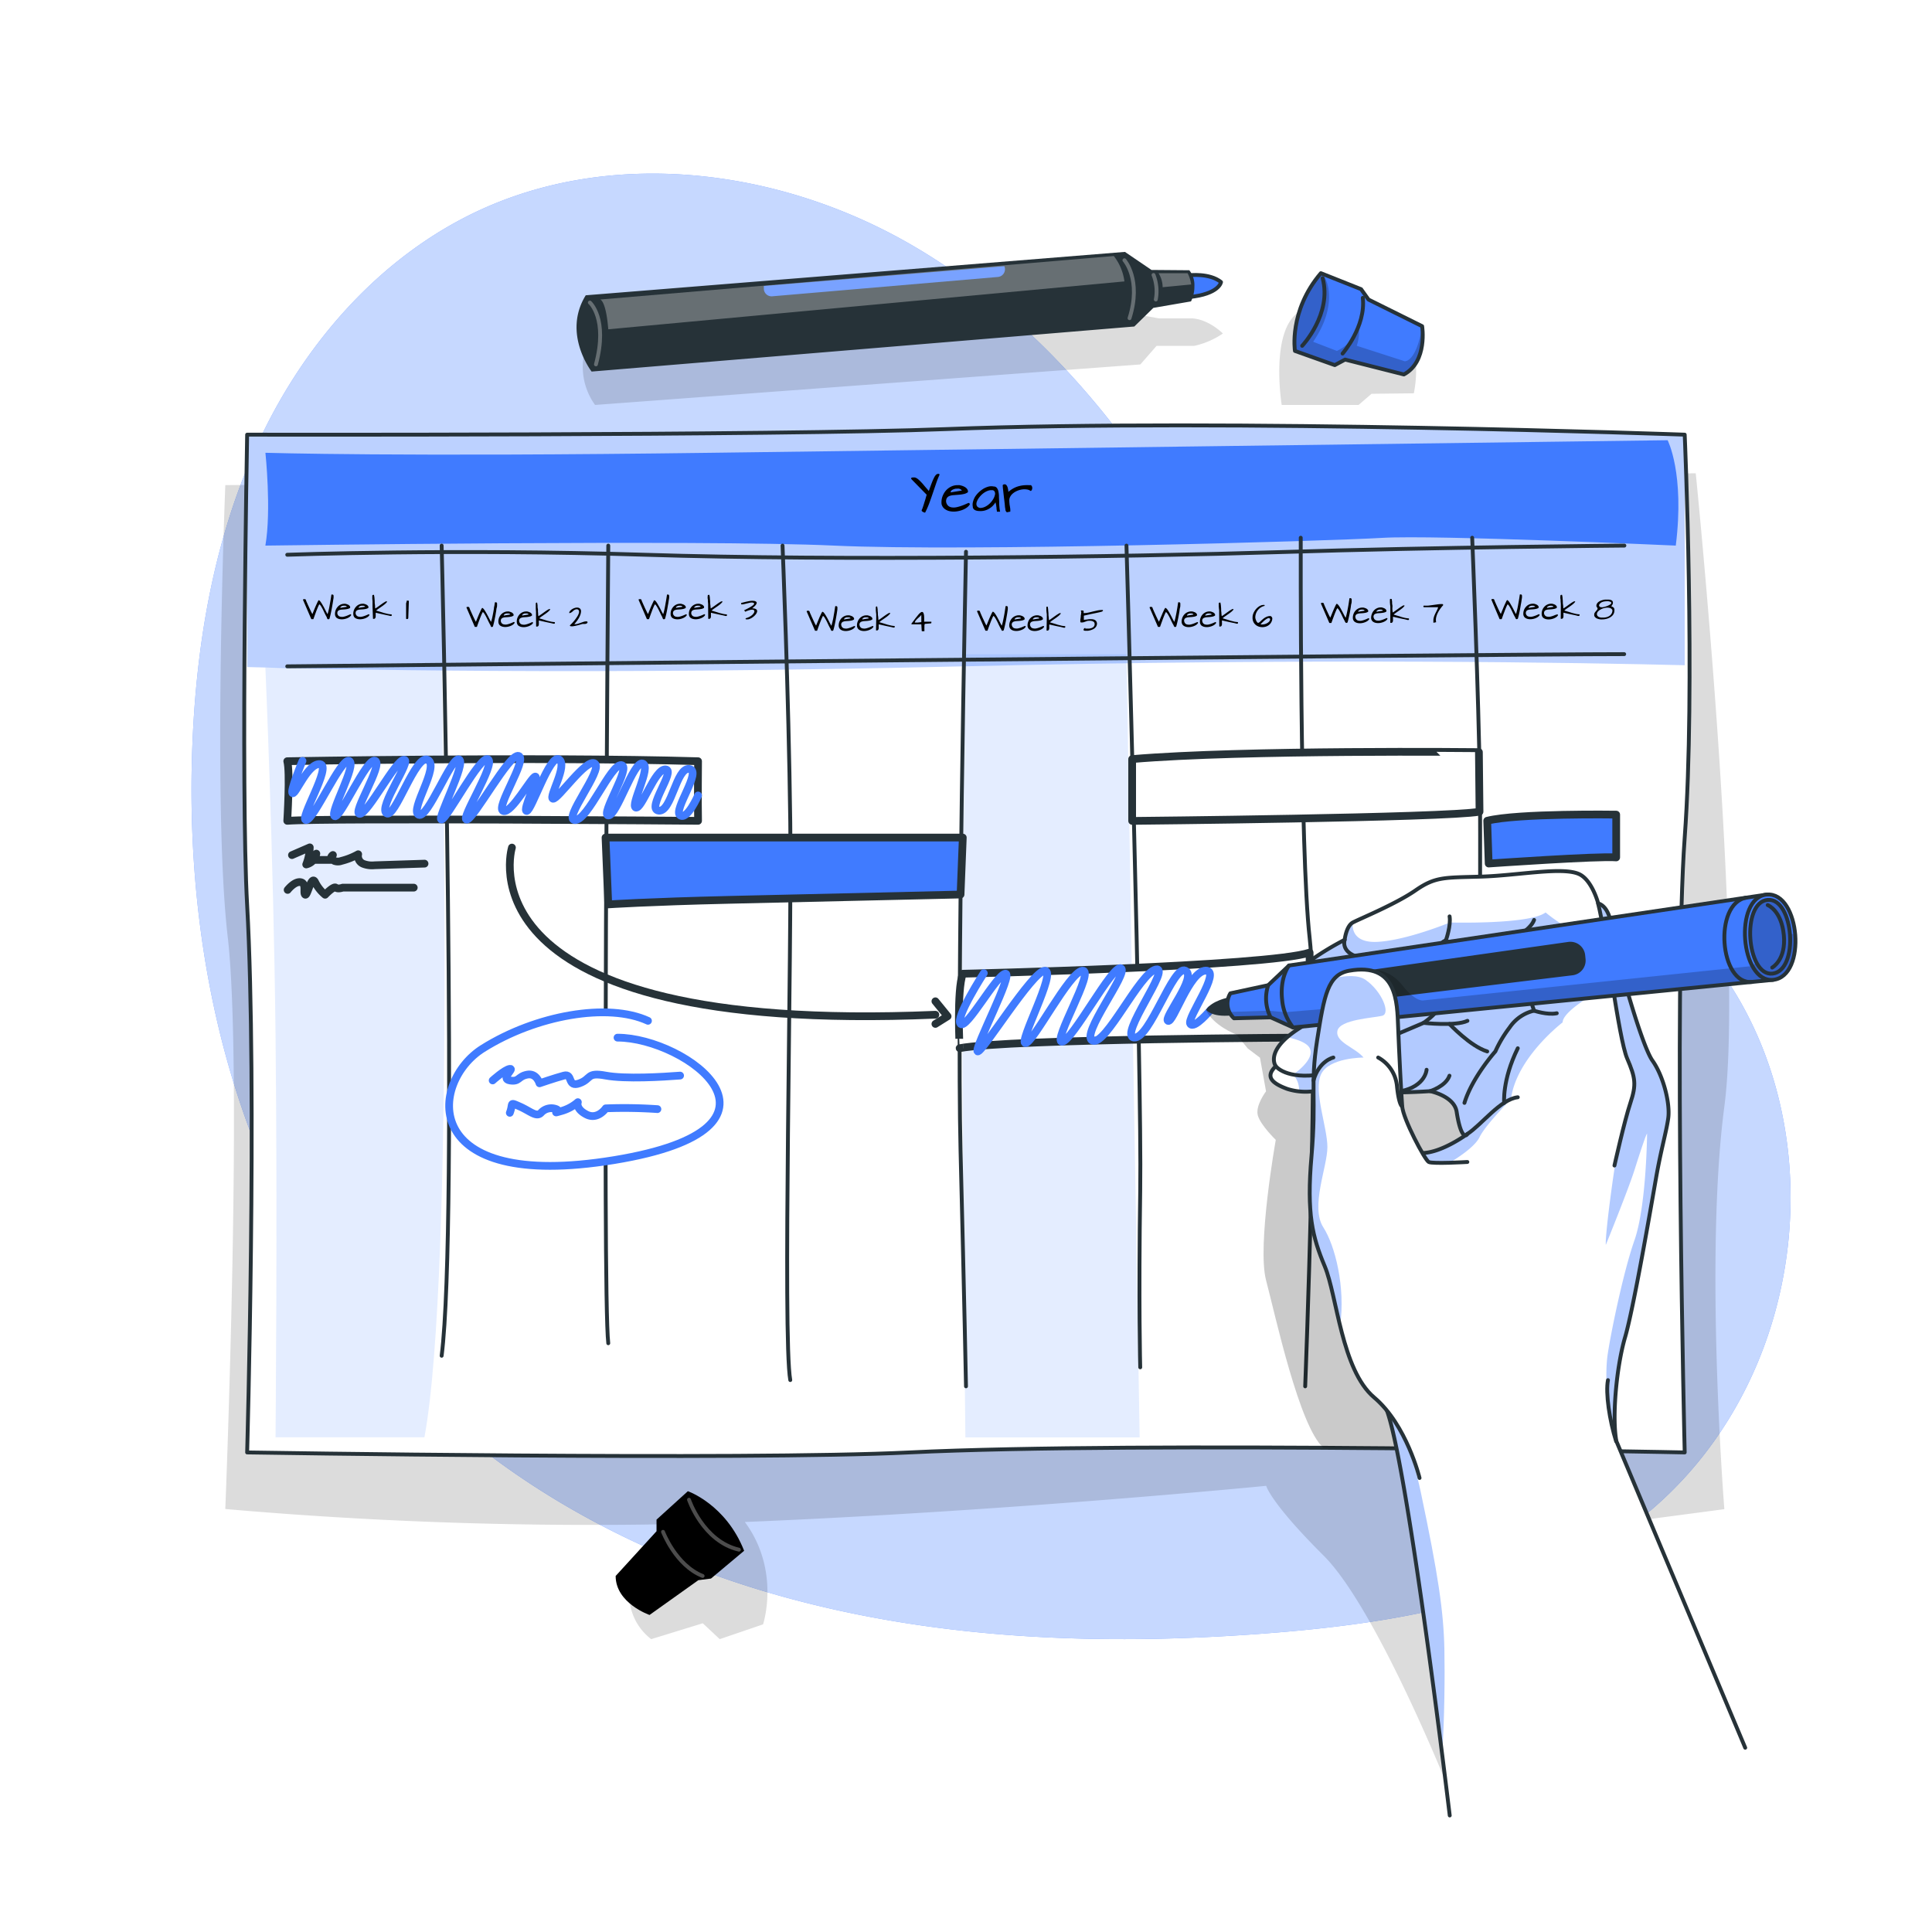
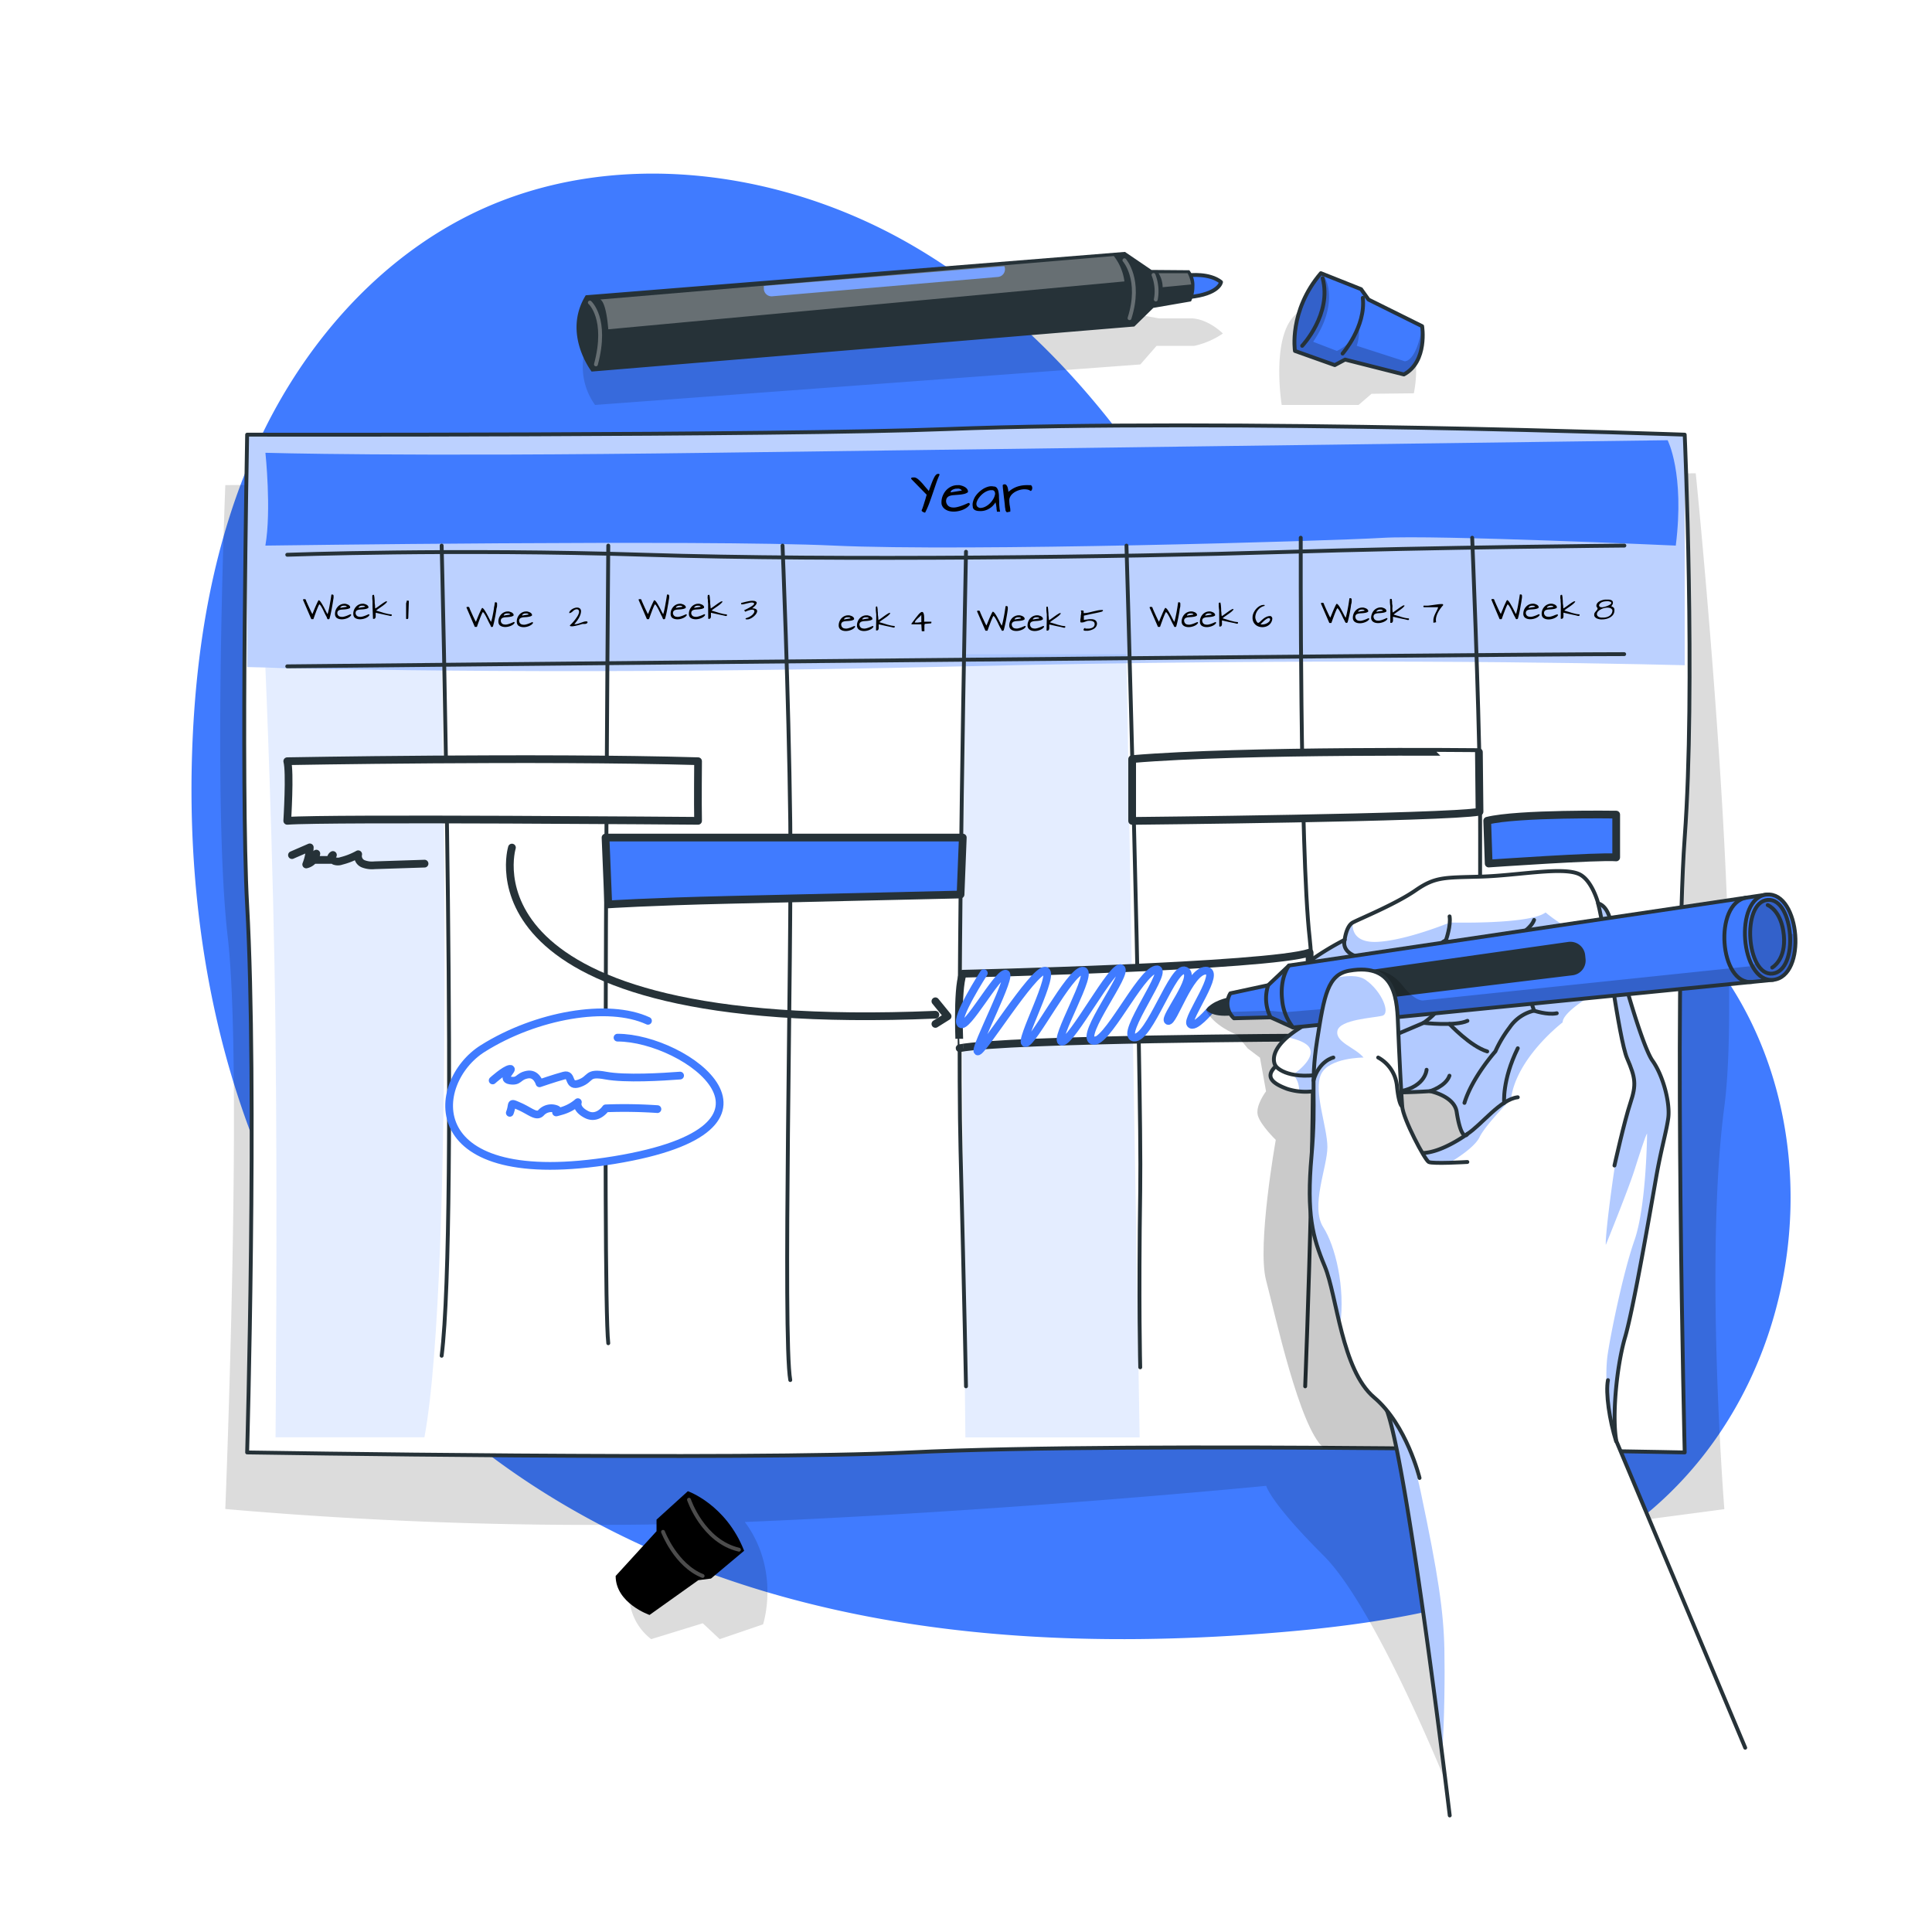
<svg xmlns="http://www.w3.org/2000/svg" class="animated" id="freepik_stories-timeline" viewBox="0 0 500 500" version="1.1">
  <style>svg#freepik_stories-timeline:not(.animated) .animable {opacity: 0;}svg#freepik_stories-timeline.animated #freepik--background-simple--inject-2 {animation: 1s 1 forwards cubic-bezier(.36,-0.01,.5,1.38) lightSpeedRight;animation-delay: 0s;}svg#freepik_stories-timeline.animated #freepik--Table--inject-2 {animation: 1s 1 forwards cubic-bezier(.36,-0.01,.5,1.38) zoomOut,6s Infinite  linear floating;animation-delay: 0s,1s;}svg#freepik_stories-timeline.animated #freepik--Marker--inject-2 {animation: 1s 1 forwards cubic-bezier(.36,-0.01,.5,1.38) slideLeft,3s Infinite  linear wind;animation-delay: 0s,1s;}svg#freepik_stories-timeline.animated #freepik--Hand--inject-2 {animation: 1s 1 forwards cubic-bezier(.36,-0.01,.5,1.38) slideDown;animation-delay: 0s;}            @keyframes lightSpeedRight {              from {                transform: translate3d(50%, 0, 0) skewX(-20deg);                opacity: 0;              }              60% {                transform: skewX(10deg);                opacity: 1;              }              80% {                transform: skewX(-2deg);              }              to {                opacity: 1;                transform: translate3d(0, 0, 0);              }            }                    @keyframes zoomOut {                0% {                    opacity: 0;                    transform: scale(1.5);                }                100% {                    opacity: 1;                    transform: scale(1);                }            }                    @keyframes floating {                0% {                    opacity: 1;                    transform: translateY(0px);                }                50% {                    transform: translateY(-10px);                }                100% {                    opacity: 1;                    transform: translateY(0px);                }            }                    @keyframes slideLeft {                0% {                    opacity: 0;                    transform: translateX(-30px);                }                100% {                    opacity: 1;                    transform: translateX(0);                }            }                    @keyframes wind {                0% {                    transform: rotate( 0deg );                }                25% {                    transform: rotate( 1deg );                }                75% {                    transform: rotate( -1deg );                }            }                    @keyframes slideDown {                0% {                    opacity: 0;                    transform: translateY(-30px);                }                100% {                    opacity: 1;                    transform: translateY(0);                }            }        </style>
  <g id="freepik--background-simple--inject-2" class="animable" style="transform-origin: 256.478px 250.609px;">
    <g id="elei0qcu74q84">
      <path d="M67.93,167.09s-27.88,72,11.3,144.5S199.11,422.39,263.7,455.14s131.66,16.8,163.53-36.84-11.84-91.93-11.9-168.42,11.45-96.74-30-161.36-143.06-78.93-219.9-31S67.93,167.09,67.93,167.09Z" style="fill: rgb(255, 255, 255); opacity: 0.7; transform-origin: 248.588px 250.609px;" class="animable" />
    </g>
    <path d="M108.89,63.12a102.42,102.42,0,0,1,14-8.15c35.32-16.89,78.66-11.33,112.6,8.18s59.34,51.39,77.82,85.9c8.44,15.77,16,32.71,29.56,44.36,17.49,15,41.12,18.43,62,26.61,75.79,29.76,76.66,138.89,10.23,179.64-26.19,16.06-58.53,20.91-88.62,23.15-41.69,3.11-84.13,1.52-124.39-9.74S123.73,380.41,96.8,348.44c-35.27-41.87-48.87-98.79-47.09-153.51.9-27.69,5.55-55.61,17.27-80.71C76.39,94,90.67,75.73,108.89,63.12Z" style="fill: rgb(64, 123, 255); transform-origin: 256.478px 234.57px;" id="el2cuzlevpfm" class="animable" />
    <g id="el00jvi0qieqh7">
-       <path d="M108.89,63.12a102.42,102.42,0,0,1,14-8.15c35.32-16.89,78.66-11.33,112.6,8.18s59.34,51.39,77.82,85.9c8.44,15.77,16,32.71,29.56,44.36,17.49,15,41.12,18.43,62,26.61,75.79,29.76,76.66,138.89,10.23,179.64-26.19,16.06-58.53,20.91-88.62,23.15-41.69,3.11-84.13,1.52-124.39-9.74S123.73,380.41,96.8,348.44c-35.27-41.87-48.87-98.79-47.09-153.51.9-27.69,5.55-55.61,17.27-80.71C76.39,94,90.67,75.73,108.89,63.12Z" style="fill: rgb(255, 255, 255); opacity: 0.7; transform-origin: 256.478px 234.57px;" class="animable" />
-     </g>
+       </g>
  </g>
  <g id="freepik--Table--inject-2" class="animable" style="transform-origin: 252.252px 286.833px;">
    <g id="elrwgqmf1pq1l">
      <path d="M438.86,122.49,58.31,125.55s-3.35,82.9.62,116.88-.62,148.1-.62,148.1a1085.31,1085.31,0,0,0,129.8,3.54L163,410.6a14.48,14.48,0,0,0,5.53,13.61l13.35-4.11,4.39,4.11,11.21-3.83s4.59-13.89-4.71-26.49c69-2.84,134.92-9.36,134.92-9.36s1.06,4.32,14.85,18.05,32.62,61,32.62,61L420.39,394l25.87-3.43s-5.19-65,0-104.18S438.86,122.49,438.86,122.49Z" style="fill-opacity: 0.7; opacity: 0.2; transform-origin: 252.252px 293.035px;" class="animable" />
    </g>
    <path d="M436,375.89s-140.9-2.91-200.67,0c-42.79,2.09-171.37,0-171.37,0s2.64-94,0-141.65c-1.69-30.39,0-121.75,0-121.75s136.87.27,180.87-1.44c72.82-2.82,191.17,1.44,191.17,1.44s2.84,65.37,0,104.27C433.12,256.44,436,375.89,436,375.89Z" style="fill: rgb(255, 255, 255); transform-origin: 250.236px 243.452px;" id="elrrpuio1qqso" class="animable" />
    <g style="clip-path: url(&quot;#freepik--clip-path--inject-2&quot;); transform-origin: 249.98px 241.043px;" id="elhv7rax4u4l" class="animable">
      <g id="elnushj9j66o">
        <path d="M436,112.49v59.67c-25.25-.63-95.18-1.91-186.85.29-97.29,2.33-165.7.75-185.19.18V112.49s136.87.27,180.87-1.44C317.67,108.23,436,112.49,436,112.49Z" style="fill: rgb(64, 123, 255); fill-opacity: 0.7; opacity: 0.5; transform-origin: 249.98px 141.885px;" class="animable" />
      </g>
      <g id="eligb1aw7b9dm">
        <path d="M294.94,372l-3.41-202.68H250c-1.85,31.89-.63,160.23-.16,202.68h45.1Z" style="fill: rgb(64, 123, 255); fill-opacity: 0.7; opacity: 0.2; transform-origin: 271.975px 270.66px;" class="animable" />
      </g>
      <g id="elzz9s3o7321k">
        <path d="M68.68,172.76l45.62-.31s3.48,156.79-4.46,199.52H71.31s.53-57.12,0-104.25S68.68,172.76,68.68,172.76Z" style="fill: rgb(64, 123, 255); fill-opacity: 0.7; opacity: 0.2; transform-origin: 91.87px 272.21px;" class="animable" />
      </g>
      <path d="M68.68,141.2s113-1.59,147.16,0,128.1-1.18,141.85-2,76,2,76,2c2.34-18.71-2.11-27.27-2.11-27.27s-166.68,2.17-247.38,3.25-115.51,0-115.51,0S70.27,132,68.68,141.2Z" style="fill: rgb(64, 123, 255); transform-origin: 251.525px 127.807px;" id="el78x4gfgatwf" class="animable" />
    </g>
    <path d="M436,375.89s-140.9-2.91-200.67,0c-42.79,2.09-171.37,0-171.37,0s2.64-94,0-141.65c-1.69-30.39,0-121.75,0-121.75s136.87.27,180.87-1.44c72.82-2.82,191.17,1.44,191.17,1.44s2.84,65.37,0,104.27C433.12,256.44,436,375.89,436,375.89Z" style="fill: none; stroke: rgb(38, 50, 56); stroke-linecap: round; stroke-linejoin: round; transform-origin: 250.236px 243.452px;" id="eldlqgsm7swyt" class="animable" />
    <path d="M239.42,132.67a.89.89,0,0,1-.27-.06,1.87,1.87,0,0,1-.32-.15.84.84,0,0,1-.27-.22.23.23,0,0,1,0-.26c0-.06.08-.18.15-.35l.21-.62c.08-.24.16-.49.24-.76s.17-.55.26-.82.15-.52.22-.77.13-.45.18-.62l-3.91-4c-.1-.11-.13-.2-.11-.26a.29.29,0,0,1,.14-.15.86.86,0,0,1,.23-.06h.17a2.56,2.56,0,0,1,.39,0,1.34,1.34,0,0,1,.42.15,2.77,2.77,0,0,1,.5.34,8.51,8.51,0,0,1,.65.62c.26.26.55.58.89,1s.74.84,1.19,1.39c.3-.87.56-1.58.78-2.14a12.29,12.29,0,0,1,.59-1.33,2.75,2.75,0,0,1,.48-.71.88.88,0,0,1,.46-.25,1.27,1.27,0,0,1,.28,0c.09,0,.15.09.19.22a20.39,20.39,0,0,0-.87,2.19c-.28.81-.56,1.65-.86,2.53s-.6,1.75-.92,2.62A23.86,23.86,0,0,1,239.42,132.67Z" id="el4tgquih3vr7" class="animable" style="transform-origin: 239.477px 127.651px;" />
    <path d="M243.68,130.48a4.45,4.45,0,0,1,.18-1.85,5.06,5.06,0,0,1,.87-1.6,4.38,4.38,0,0,1,1.4-1.09,3.76,3.76,0,0,1,1.8-.38,2.72,2.72,0,0,1,.43,0l.59.15a4.6,4.6,0,0,1,.61.25,2.28,2.28,0,0,1,.53.37,1.52,1.52,0,0,1,.34.47,1,1,0,0,1,.06.59,2.77,2.77,0,0,1-1.11.47,8.83,8.83,0,0,1-1.27.18l-1.27.1a3.77,3.77,0,0,0-1.09.21,1.43,1.43,0,0,0-.71.56,1.6,1.6,0,0,0-.16,1.1,1.74,1.74,0,0,0,.58.95,1.89,1.89,0,0,0,.94.36,3.36,3.36,0,0,0,1.13-.05,9.51,9.51,0,0,0,1.19-.33q.57-.19,1.08-.42l.83-.36a.38.38,0,0,1,.37.37,2.88,2.88,0,0,1-.9.91,5.36,5.36,0,0,1-1.34.64,6.72,6.72,0,0,1-1.57.31,5.12,5.12,0,0,1-1.53-.12,3.26,3.26,0,0,1-1.25-.62A2.23,2.23,0,0,1,243.68,130.48Zm4.14-4a3.66,3.66,0,0,0-.52,0,3,3,0,0,0-.58.17,1.84,1.84,0,0,0-.49.3.66.66,0,0,0-.2.48l2.9-.48a1,1,0,0,0-.48-.4A1.9,1.9,0,0,0,247.82,126.44Z" id="elliqm133ixlk" class="animable" style="transform-origin: 247.326px 128.977px;" />
    <path d="M257.63,130a5.18,5.18,0,0,1-.79,1,4.57,4.57,0,0,1-1,.73,4.63,4.63,0,0,1-1.16.44,4.43,4.43,0,0,1-1.32.08,2.53,2.53,0,0,1-.53-.06,1.79,1.79,0,0,1-.52-.19,1.07,1.07,0,0,1-.39-.34.81.81,0,0,1-.16-.52,2.86,2.86,0,0,1,.06-1.33,5,5,0,0,1,.56-1.3,6.17,6.17,0,0,1,1-1.17,7.23,7.23,0,0,1,1.2-.9,5.29,5.29,0,0,1,1.32-.53,3,3,0,0,1,1.3,0,.94.94,0,0,1,.75.32,2.06,2.06,0,0,1,.41.84,6.77,6.77,0,0,1,.17,1.22q0,.68.06,1.41c0,.48,0,1,.06,1.43a8,8,0,0,0,.18,1.3H258c0-.27-.07-.5-.09-.71s0-.39-.06-.56a4,4,0,0,0-.06-.51C257.71,130.36,257.68,130.18,257.63,130Zm-.89-3.13a2.26,2.26,0,0,0-1,.12,4,4,0,0,0-.93.45,4.88,4.88,0,0,0-.85.68,5.62,5.62,0,0,0-.68.81,3.45,3.45,0,0,0-.45.84,1.67,1.67,0,0,0-.13.77,1,1,0,0,0,.26.59,1.22,1.22,0,0,0,.73.33,3,3,0,0,0,1.35-.36,4.69,4.69,0,0,0,1.16-.85,5.15,5.15,0,0,0,.85-1.1,3.71,3.71,0,0,0,.44-1.1,1.16,1.16,0,0,0-.09-.84A.72.72,0,0,0,256.74,126.85Z" id="el3pqdt1wmp4w" class="animable" style="transform-origin: 255.269px 129.134px;" />
    <path d="M259.5,125.7a.28.28,0,0,1,.16-.29.81.81,0,0,1,.35-.07.56.56,0,0,1,.48.25,1.86,1.86,0,0,1,.29.58,5.57,5.57,0,0,1,.14.66,4.45,4.45,0,0,0,.06.46,7.49,7.49,0,0,1,1-.74,6.68,6.68,0,0,1,1.2-.58,7.83,7.83,0,0,1,1.48-.35,9.73,9.73,0,0,1,1.82-.05.45.45,0,0,1,.48.13,1,1,0,0,1,.18.49,1.05,1.05,0,0,1-.09.55.46.46,0,0,1-.33.32,2.07,2.07,0,0,0-1-.39,4.09,4.09,0,0,0-1.21,0,5.12,5.12,0,0,0-1.24.35,4.47,4.47,0,0,0-1.08.64,2.77,2.77,0,0,0-.75.89,1.94,1.94,0,0,0-.23,1.09,5.65,5.65,0,0,0,.05.71c0,.23.06.46.1.69s.07.46.1.69a5.37,5.37,0,0,1,0,.7,2.1,2.1,0,0,0-.51.08,1,1,0,0,1-.32.05.28.28,0,0,1-.22-.12,1.58,1.58,0,0,1-.21-.45c0-.05,0-.22-.06-.49s-.07-.61-.11-1-.09-.81-.15-1.28-.11-.92-.16-1.37-.09-.86-.14-1.24S259.53,125.93,259.5,125.7Z" id="ele5l3ggt4gti" class="animable" style="transform-origin: 263.322px 128.95px;" />
    <path d="M84.54,159.67q-.09-.13-.24-.42c-.09-.18-.2-.39-.31-.62l-.34-.72c-.12-.24-.24-.47-.36-.68a4.84,4.84,0,0,0-.35-.55.77.77,0,0,0-.31-.28c-.06.11-.14.26-.23.45s-.18.41-.28.65l-.3.75c-.09.27-.19.53-.28.77l-.25.7c-.07.21-.14.38-.19.52l-.53,0-2.13-4.94a.14.14,0,0,1,0-.15.27.27,0,0,1,.12-.09l.16,0,.14,0a.3.3,0,0,1,.2.06.39.39,0,0,1,.1.14l.06.19a1.46,1.46,0,0,0,.07.19l.25.55c.09.22.19.44.3.67s.21.47.32.7l.3.63c.1.2.18.36.25.48a1.29,1.29,0,0,0,.15.24c.23-.6.44-1.1.61-1.51s.32-.75.44-1,.21-.48.29-.62a2.68,2.68,0,0,1,.17-.32.58.58,0,0,1,.1-.13l0,0a.45.45,0,0,1,.26.14,1.71,1.71,0,0,1,.3.37c.11.15.22.32.34.52s.23.4.35.61.23.42.33.63l.3.59.25.47.18.28c.07-.24.14-.49.21-.77s.14-.57.2-.87.12-.61.17-.92.11-.61.16-.91.1-.58.14-.85.08-.52.11-.74a1,1,0,0,1,.33,0,.36.36,0,0,1,.17.11.48.48,0,0,1,.06.18,1.55,1.55,0,0,1,0,.22s0,.06,0,.23-.06.4-.1.7-.1.65-.16,1-.14.82-.22,1.25-.17.88-.27,1.33-.21.86-.32,1.25a.56.56,0,0,1-.29.12.22.22,0,0,1-.19-.06.7.7,0,0,1-.14-.21Z" id="elnxyt4lamqf8" class="animable" style="transform-origin: 82.376px 157.07px;" />
    <path d="M86.71,159.12a2.7,2.7,0,0,1,.62-2,2.3,2.3,0,0,1,.81-.64,2.18,2.18,0,0,1,1-.22,1.38,1.38,0,0,1,.26,0l.34.09.35.14a1.16,1.16,0,0,1,.31.22.73.73,0,0,1,.2.27.59.59,0,0,1,0,.35,1.79,1.79,0,0,1-.65.27,6,6,0,0,1-.74.11l-.75.05a2.26,2.26,0,0,0-.63.13.91.91,0,0,0-.42.32,1,1,0,0,0-.09.64,1,1,0,0,0,.34.56,1.06,1.06,0,0,0,.55.21,1.86,1.86,0,0,0,.66,0,5,5,0,0,0,.69-.19,6.36,6.36,0,0,0,.63-.25l.49-.21a.18.18,0,0,1,.15.07.2.2,0,0,1,.06.15,1.63,1.63,0,0,1-.52.53,3,3,0,0,1-.79.37,3.42,3.42,0,0,1-.91.18,2.9,2.9,0,0,1-.89-.07,1.85,1.85,0,0,1-.73-.36A1.33,1.33,0,0,1,86.71,159.12Zm2.42-2.36-.3,0a1.21,1.21,0,0,0-.34.09,1.19,1.19,0,0,0-.29.18.36.36,0,0,0-.12.28l1.7-.28a.59.59,0,0,0-.29-.23A.86.86,0,0,0,89.13,156.76Z" id="elor23l1du49" class="animable" style="transform-origin: 88.794px 158.266px;" />
    <path d="M91.45,159.12a2.46,2.46,0,0,1,.1-1.08,2.64,2.64,0,0,1,.51-.93,2.4,2.4,0,0,1,.81-.64,2.18,2.18,0,0,1,1-.22,1.38,1.38,0,0,1,.26,0l.34.09.35.14a1.16,1.16,0,0,1,.31.22.73.73,0,0,1,.2.27.59.59,0,0,1,0,.35,1.79,1.79,0,0,1-.65.27,6,6,0,0,1-.74.11l-.75.05a2.26,2.26,0,0,0-.63.13.91.91,0,0,0-.42.32,1,1,0,0,0-.09.64,1,1,0,0,0,.34.56,1.06,1.06,0,0,0,.55.21,1.86,1.86,0,0,0,.66,0,5,5,0,0,0,.69-.19,6.36,6.36,0,0,0,.63-.25l.49-.21a.18.18,0,0,1,.15.07.2.2,0,0,1,.06.15,1.63,1.63,0,0,1-.52.53,3.12,3.12,0,0,1-.78.37,3.57,3.57,0,0,1-.92.18,2.9,2.9,0,0,1-.89-.07,1.85,1.85,0,0,1-.73-.36A1.26,1.26,0,0,1,91.45,159.12Zm2.41-2.36-.3,0a1.31,1.31,0,0,0-.34.09,1.19,1.19,0,0,0-.29.18.36.36,0,0,0-.12.28l1.7-.28a.55.55,0,0,0-.29-.23A.86.86,0,0,0,93.86,156.76Z" id="elv6arupdm19" class="animable" style="transform-origin: 93.525px 158.256px;" />
    <path d="M96.41,157q0-.34,0-.69c0-.23,0-.47,0-.7l-.06-.69c0-.23,0-.46,0-.7a.26.26,0,0,1,.08-.21.33.33,0,0,1,.21-.06h.14a5.86,5.86,0,0,1,.13.75l.06.84c0,.3,0,.6.06.93s0,.65.09,1a2.48,2.48,0,0,0,.36-.22l.52-.36.59-.43.58-.41.49-.3a.83.83,0,0,1,.31-.12.21.21,0,0,1,.12,0,.44.44,0,0,1,.1.12,4.37,4.37,0,0,1-.64.65c-.24.19-.49.38-.74.55l-.77.53a6.34,6.34,0,0,0-.69.54l1.08.32,1,.31,1,.24a7.55,7.55,0,0,0,.94.12,1,1,0,0,1,0,.18.2.2,0,0,1,0,.13.22.22,0,0,1-.1.09.56.56,0,0,1-.2,0h-.07c-.21-.06-.46-.12-.77-.18l-1-.21-1-.22-1-.23c0,.05,0,.14,0,.26s0,.23,0,.36,0,.27,0,.4a1.13,1.13,0,0,1-.1.34.43.43,0,0,1-.22.2.55.55,0,0,1-.38,0Z" id="el6seoqbzuob" class="animable" style="transform-origin: 98.865px 157.057px;" />
    <path d="M105.24,155.69c0-.13,0-.21.07-.24a.35.35,0,0,1,.2,0,.5.5,0,0,1,.18,0c.06,0,.09.06.12.13l-.15,4.39a.21.21,0,0,1-.07.15.38.38,0,0,1-.17.08.35.35,0,0,1-.18,0,.25.25,0,0,1-.14-.08c0-.11,0-.28,0-.51s0-.5,0-.78,0-.6,0-.92,0-.62,0-.91,0-.55,0-.78S105.24,155.8,105.24,155.69Z" id="el6gv6xr2a5ad" class="animable" style="transform-origin: 105.455px 157.824px;" />
    <path d="M126.85,161.67a3.43,3.43,0,0,1-.23-.42c-.1-.18-.2-.39-.31-.62l-.35-.72c-.12-.24-.24-.47-.36-.68a4.84,4.84,0,0,0-.35-.55.83.83,0,0,0-.3-.28,4.28,4.28,0,0,0-.24.45c-.09.19-.18.41-.28.65s-.19.49-.29.75l-.29.77-.25.7-.18.52-.54,0-2.13-4.94a.14.14,0,0,1,0-.15.27.27,0,0,1,.12-.09l.17,0,.13,0a.28.28,0,0,1,.2.06.3.3,0,0,1,.1.14,1.07,1.07,0,0,1,.07.19,1.39,1.39,0,0,0,.06.19l.25.55.3.67c.11.23.21.47.32.7s.21.44.31.63a5.3,5.3,0,0,0,.24.48,1.29,1.29,0,0,0,.15.24c.24-.6.44-1.1.61-1.51s.32-.75.44-1,.22-.48.29-.62a2.68,2.68,0,0,1,.17-.32l.1-.13,0,0a.42.42,0,0,1,.26.14,2.07,2.07,0,0,1,.31.37,4.71,4.71,0,0,1,.33.52c.12.19.24.4.35.61s.23.42.34.63.2.41.3.59.17.33.25.47a3.25,3.25,0,0,0,.17.28c.08-.24.15-.49.22-.77s.13-.57.19-.87l.18-.92.15-.91c0-.3.1-.58.14-.85s.08-.52.12-.74a.89.89,0,0,1,.32,0,.32.32,0,0,1,.17.11.28.28,0,0,1,.06.18,1.55,1.55,0,0,1,0,.22s0,.06,0,.23,0,.4-.1.7-.09.65-.16,1-.13.82-.22,1.25-.17.88-.27,1.33-.21.86-.32,1.25a.53.53,0,0,1-.28.12.24.24,0,0,1-.2-.06A1,1,0,0,1,127,162Z" id="eluvbgeeqhxo" class="animable" style="transform-origin: 124.686px 159.069px;" />
    <path d="M129,161.12a2.62,2.62,0,0,1,.1-1.08,2.8,2.8,0,0,1,.51-.93,2.43,2.43,0,0,1,.82-.64,2.14,2.14,0,0,1,1-.22,1.33,1.33,0,0,1,.26,0l.34.09.36.14a1.11,1.11,0,0,1,.3.22.9.9,0,0,1,.21.27.68.68,0,0,1,0,.35,1.72,1.72,0,0,1-.65.27,6,6,0,0,1-.74.11l-.74.05a2.34,2.34,0,0,0-.64.13.88.88,0,0,0-.41.32.91.91,0,0,0-.09.64,1,1,0,0,0,.33.56,1.06,1.06,0,0,0,.55.21,1.86,1.86,0,0,0,.66,0,5,5,0,0,0,.69-.19c.23-.08.44-.16.64-.25l.48-.21a.18.18,0,0,1,.15.07.2.2,0,0,1,.06.15,1.54,1.54,0,0,1-.52.53,3.12,3.12,0,0,1-.78.37,3.5,3.5,0,0,1-.91.18,2.94,2.94,0,0,1-.9-.07,1.92,1.92,0,0,1-.73-.36A1.26,1.26,0,0,1,129,161.12Zm2.41-2.36-.3,0a1.31,1.31,0,0,0-.34.09,1,1,0,0,0-.28.18.36.36,0,0,0-.12.28l1.69-.28a.57.57,0,0,0-.28-.23A.94.94,0,0,0,131.44,158.76Z" id="elvz73r5mo42o" class="animable" style="transform-origin: 131.086px 160.256px;" />
    <path d="M133.76,161.12a2.62,2.62,0,0,1,.1-1.08,3,3,0,0,1,.51-.93,2.43,2.43,0,0,1,.82-.64,2.14,2.14,0,0,1,1-.22,1.33,1.33,0,0,1,.26,0l.34.09.36.14a1.11,1.11,0,0,1,.3.22.9.9,0,0,1,.21.27.68.68,0,0,1,0,.35,1.72,1.72,0,0,1-.65.27,6,6,0,0,1-.74.11l-.74.05a2.26,2.26,0,0,0-.63.13.77.77,0,0,0-.51,1,1,1,0,0,0,.33.56,1.06,1.06,0,0,0,.55.21,1.86,1.86,0,0,0,.66,0,5,5,0,0,0,.69-.19c.23-.08.44-.16.64-.25l.48-.21a.18.18,0,0,1,.15.07.2.2,0,0,1,.06.15,1.54,1.54,0,0,1-.52.53,3.12,3.12,0,0,1-.78.37,3.5,3.5,0,0,1-.91.18,2.94,2.94,0,0,1-.9-.07,1.92,1.92,0,0,1-.73-.36A1.26,1.26,0,0,1,133.76,161.12Zm2.41-2.36-.3,0a1.31,1.31,0,0,0-.34.09,1.12,1.12,0,0,0-.28.18.36.36,0,0,0-.12.28l1.69-.28a.57.57,0,0,0-.28-.23A.94.94,0,0,0,136.17,158.76Z" id="elkra1garzels" class="animable" style="transform-origin: 135.846px 160.276px;" />
-     <path d="M138.72,159c0-.23,0-.46,0-.69l-.06-.7c0-.23,0-.46,0-.69s0-.46,0-.7a.26.26,0,0,1,.08-.21.33.33,0,0,1,.21-.06H139a5.87,5.87,0,0,1,.12.75c0,.27,0,.55.07.84s0,.6.05.93,0,.65.1,1a2.51,2.51,0,0,0,.35-.22l.52-.36.59-.43.58-.41c.19-.12.35-.22.5-.3a.72.72,0,0,1,.31-.12.21.21,0,0,1,.12,0,.31.31,0,0,1,.09.12,4.37,4.37,0,0,1-.64.65c-.24.19-.49.38-.74.55l-.76.53a5.62,5.62,0,0,0-.7.54l1.09.32,1,.31,1,.24a7.8,7.8,0,0,0,.94.12v.18a.5.5,0,0,1,0,.13.24.24,0,0,1-.11.09.53.53,0,0,1-.2,0h-.07c-.2-.06-.46-.12-.76-.18l-1-.21-1-.22-1-.23a1.49,1.49,0,0,0,0,.26c0,.11,0,.23,0,.36s0,.27,0,.4a.9.9,0,0,1-.09.34.47.47,0,0,1-.22.2.58.58,0,0,1-.39,0Z" id="elis6fkxdy14e" class="animable" style="transform-origin: 141.127px 159.057px;" />
    <path d="M147.51,161.81a7.67,7.67,0,0,0,.64-.64,9.33,9.33,0,0,0,.69-.82q.33-.43.6-.87a3.22,3.22,0,0,0,.37-.82,1,1,0,0,0,0-.64.57.57,0,0,0-.48-.34,1.2,1.2,0,0,0-.44.07,1.83,1.83,0,0,0-.34.18,2.17,2.17,0,0,0-.29.24,2,2,0,0,1-.27.24,1.92,1.92,0,0,1-.31.18.89.89,0,0,1-.38.07,1,1,0,0,1,.23-.54,2.34,2.34,0,0,1,.55-.48,2.83,2.83,0,0,1,.71-.31,1.65,1.65,0,0,1,.72-.08,1,1,0,0,1,.58.24.91.91,0,0,1,.28.63,3,3,0,0,1-.16.94,6.07,6.07,0,0,1-.41.9,8,8,0,0,1-.56.83c-.21.27-.41.52-.61.74a2.19,2.19,0,0,0,.8-.07c.26-.07.53-.16.79-.25l.77-.27a2.35,2.35,0,0,1,.77-.13.37.37,0,0,1,.2.05.18.18,0,0,1,.09.17.29.29,0,0,1-.09.22.66.66,0,0,1-.23.15l-.29.08-.31,0-.25,0h-.12l-.27.07-.46.14-.57.15-.61.14-.57.1a2.67,2.67,0,0,1-.47,0,.49.49,0,0,1-.28-.09A.2.2,0,0,1,147.51,161.81Z" id="elhj9jmdk09j" class="animable" style="transform-origin: 149.675px 159.665px;" />
    <path d="M171.39,159.67q-.09-.13-.24-.42l-.3-.62-.35-.72c-.12-.24-.24-.47-.36-.68a4.84,4.84,0,0,0-.35-.55.83.83,0,0,0-.3-.28,4.28,4.28,0,0,0-.24.45c-.09.19-.18.41-.28.65s-.2.49-.29.75l-.29.77-.25.7c-.07.21-.14.38-.19.52l-.53,0-2.13-4.94a.14.14,0,0,1,0-.15.27.27,0,0,1,.12-.09l.17,0,.13,0a.3.3,0,0,1,.2.06.39.39,0,0,1,.1.14,1.06,1.06,0,0,1,.06.19l.07.19.25.55c.09.22.2.44.3.67s.21.47.32.7.21.44.31.63a5.3,5.3,0,0,0,.24.48,1.29,1.29,0,0,0,.15.24c.24-.6.44-1.1.61-1.51s.32-.75.44-1,.22-.48.29-.62a2.68,2.68,0,0,1,.17-.32l.1-.13,0,0a.42.42,0,0,1,.26.14,2.07,2.07,0,0,1,.31.37c.1.15.22.32.33.52s.23.4.35.61.23.42.34.63.2.41.3.59.17.33.25.47a3.25,3.25,0,0,0,.17.28c.08-.24.15-.49.22-.77s.13-.57.19-.87.12-.61.17-.92.11-.61.16-.91.1-.58.14-.85.08-.52.11-.74a1,1,0,0,1,.33,0,.32.32,0,0,1,.17.11.48.48,0,0,1,.06.18,1.55,1.55,0,0,1,0,.22s0,.06,0,.23-.05.4-.1.7-.09.65-.16,1-.14.82-.22,1.25-.17.88-.27,1.33-.21.86-.32,1.25a.56.56,0,0,1-.29.12.23.23,0,0,1-.19-.06.7.7,0,0,1-.14-.21Z" id="elwwkfbubltyf" class="animable" style="transform-origin: 169.226px 157.069px;" />
    <path d="M173.57,159.12a2.64,2.64,0,0,1,.61-2,2.34,2.34,0,0,1,.82-.64,2.12,2.12,0,0,1,1-.22,1.33,1.33,0,0,1,.26,0l.34.09.36.14a1.29,1.29,0,0,1,.3.22.73.73,0,0,1,.2.27.59.59,0,0,1,0,.35,1.72,1.72,0,0,1-.65.27,6,6,0,0,1-.74.11l-.74.05a2.26,2.26,0,0,0-.64.13.84.84,0,0,0-.41.32,1,1,0,0,0-.1.64,1.07,1.07,0,0,0,.34.56,1.06,1.06,0,0,0,.55.21,1.86,1.86,0,0,0,.66,0,5,5,0,0,0,.69-.19c.23-.08.44-.16.64-.25l.48-.21a.18.18,0,0,1,.15.07.2.2,0,0,1,.06.15,1.54,1.54,0,0,1-.52.53,3.12,3.12,0,0,1-.78.37,3.49,3.49,0,0,1-.92.18,2.9,2.9,0,0,1-.89-.07,1.85,1.85,0,0,1-.73-.36A1.26,1.26,0,0,1,173.57,159.12Zm2.41-2.36-.3,0a1.31,1.31,0,0,0-.34.09,1.19,1.19,0,0,0-.29.18.36.36,0,0,0-.12.28l1.7-.28a.57.57,0,0,0-.28-.23A.94.94,0,0,0,176,156.76Z" id="elp4mxd4jp5sp" class="animable" style="transform-origin: 175.652px 158.266px;" />
    <path d="M178.3,159.12a2.62,2.62,0,0,1,.1-1.08,2.8,2.8,0,0,1,.51-.93,2.34,2.34,0,0,1,.82-.64,2.12,2.12,0,0,1,1-.22,1.33,1.33,0,0,1,.26,0l.34.09.36.14a1.29,1.29,0,0,1,.3.22.73.73,0,0,1,.2.27.59.59,0,0,1,0,.35,1.72,1.72,0,0,1-.65.27,6,6,0,0,1-.74.11l-.74.05a2.26,2.26,0,0,0-.64.13.88.88,0,0,0-.41.32,1,1,0,0,0-.1.64,1.07,1.07,0,0,0,.34.56,1.06,1.06,0,0,0,.55.21,1.86,1.86,0,0,0,.66,0,5,5,0,0,0,.69-.19c.23-.08.44-.16.64-.25l.48-.21a.18.18,0,0,1,.15.07.2.2,0,0,1,.06.15,1.54,1.54,0,0,1-.52.53,3.12,3.12,0,0,1-.78.37,3.49,3.49,0,0,1-.92.18,2.9,2.9,0,0,1-.89-.07,1.85,1.85,0,0,1-.73-.36A1.26,1.26,0,0,1,178.3,159.12Zm2.41-2.36-.3,0a1.31,1.31,0,0,0-.34.09,1.19,1.19,0,0,0-.29.18.36.36,0,0,0-.12.28l1.7-.28a.57.57,0,0,0-.28-.23A.94.94,0,0,0,180.71,156.76Z" id="eli88g7hj3zum" class="animable" style="transform-origin: 180.381px 158.256px;" />
    <path d="M183.26,157c0-.23,0-.46,0-.69l-.06-.7c0-.23,0-.46-.05-.69s0-.46,0-.7a.26.26,0,0,1,.08-.21.33.33,0,0,1,.21-.06h.14a4.52,4.52,0,0,1,.13.75c0,.27.05.55.07.84s0,.6.05.93.05.65.1,1a2.51,2.51,0,0,0,.35-.22l.52-.36.59-.43.58-.41.49-.3a.8.8,0,0,1,.32-.12.21.21,0,0,1,.12,0,.31.31,0,0,1,.09.12,4.37,4.37,0,0,1-.64.65c-.24.19-.49.38-.74.55l-.77.53a6.34,6.34,0,0,0-.69.54l1.08.32,1,.31.95.24a7.55,7.55,0,0,0,.94.12v.18a.29.29,0,0,1,0,.13.18.18,0,0,1-.1.09.56.56,0,0,1-.2,0h-.07c-.21-.06-.46-.12-.76-.18l-1-.21-1-.22-1-.23c0,.05,0,.14,0,.26l0,.36c0,.14,0,.27,0,.4a.75.75,0,0,1-.1.34.45.45,0,0,1-.21.2.58.58,0,0,1-.39,0Z" id="elxcsmlykozod" class="animable" style="transform-origin: 185.628px 157.057px;" />
    <path d="M193,160a4.35,4.35,0,0,0,.88-.33,3.55,3.55,0,0,0,.69-.44,2.25,2.25,0,0,0,.45-.49,1,1,0,0,0,.21-.45.41.41,0,0,0-.09-.34.48.48,0,0,0-.39-.16,2.27,2.27,0,0,0-.75.1,6.36,6.36,0,0,0-1.12.43l-.3-.38.41-.2c.17-.08.34-.16.52-.26l.55-.3a5.68,5.68,0,0,0,.51-.32,2.77,2.77,0,0,0,.4-.3.63.63,0,0,0,.19-.28.17.17,0,0,0-.07-.21.87.87,0,0,0-.41-.14,3,3,0,0,0-.73.08l-.71.17-.7.17a3.42,3.42,0,0,1-.71.07v-.12a.78.78,0,0,1,0-.14.69.69,0,0,1,0-.13A.36.36,0,0,1,192,156l.76-.19c.27-.07.53-.13.8-.18a7.74,7.74,0,0,1,.77-.13,4.12,4.12,0,0,1,.69,0,1.17,1.17,0,0,1,.52.13.6.6,0,0,1,.3.31.9.9,0,0,1-.13.44,2,2,0,0,1-.32.4,4.27,4.27,0,0,1-.38.36l-.35.3a2.13,2.13,0,0,1,.86.14.76.76,0,0,1,.39.35.71.71,0,0,1,0,.48,2.09,2.09,0,0,1-.29.55,4.1,4.1,0,0,1-.5.53,4.44,4.44,0,0,1-.62.45,4.06,4.06,0,0,1-.65.29,1.41,1.41,0,0,1-.6.05.43.43,0,0,1-.19,0A.19.19,0,0,1,193,160Z" id="elthzsw8itak" class="animable" style="transform-origin: 193.889px 157.889px;" />
-     <path d="M214.9,162.67q-.09-.13-.24-.42c-.1-.18-.2-.39-.31-.62l-.34-.72c-.12-.24-.24-.47-.37-.68a4.9,4.9,0,0,0-.34-.55.93.93,0,0,0-.31-.28,3.06,3.06,0,0,0-.23.45c-.09.19-.19.41-.28.65l-.3.75-.28.77c-.09.25-.18.48-.25.7l-.19.52-.53,0-2.14-4.94a.16.16,0,0,1,0-.15.27.27,0,0,1,.12-.09l.16,0,.14,0a.27.27,0,0,1,.19.06.31.31,0,0,1,.11.14l.06.19a1.46,1.46,0,0,0,.07.19l.25.55c.09.22.19.44.3.67s.21.47.32.7l.3.63a5,5,0,0,0,.25.48c.07.13.12.21.14.24.24-.6.45-1.1.62-1.51s.31-.75.43-1,.22-.48.29-.62.14-.26.18-.32a.65.65,0,0,1,.09-.13l.05,0a.45.45,0,0,1,.26.14,2.07,2.07,0,0,1,.3.37c.11.15.22.32.34.52l.35.61.33.63.3.59.25.47a1.72,1.72,0,0,0,.18.28c.07-.24.14-.49.21-.77s.13-.57.2-.87.12-.61.17-.92.11-.61.16-.91.09-.58.13-.85.08-.52.12-.74a1,1,0,0,1,.33,0,.36.36,0,0,1,.17.11.48.48,0,0,1,.06.18c0,.07,0,.14,0,.22s0,.06,0,.23-.05.4-.09.7-.1.65-.16,1-.14.82-.22,1.25-.17.88-.27,1.33-.21.86-.33,1.25a.5.5,0,0,1-.28.12.22.22,0,0,1-.19-.06A.7.7,0,0,1,215,163C215,162.88,214.94,162.78,214.9,162.67Z" id="elhjax1l7204i" class="animable" style="transform-origin: 212.746px 160.07px;" />
    <path d="M217.07,162.12a2.63,2.63,0,0,1,.11-1.08,2.78,2.78,0,0,1,.5-.93,2.43,2.43,0,0,1,.82-.64,2.18,2.18,0,0,1,1.05-.22,1.24,1.24,0,0,1,.25,0l.35.09.35.14a1.16,1.16,0,0,1,.31.22.86.86,0,0,1,.2.27.52.52,0,0,1,0,.35,1.67,1.67,0,0,1-.64.27,6.16,6.16,0,0,1-.75.11l-.74.05a2.26,2.26,0,0,0-.63.13.77.77,0,0,0-.51,1,1,1,0,0,0,.34.56,1.06,1.06,0,0,0,.55.21,1.87,1.87,0,0,0,.66,0,5.91,5.91,0,0,0,.69-.19c.22-.08.44-.16.63-.25l.49-.21a.18.18,0,0,1,.15.07.2.2,0,0,1,.06.15,1.74,1.74,0,0,1-.52.53,3.19,3.19,0,0,1-.79.37,3.42,3.42,0,0,1-.91.18,2.88,2.88,0,0,1-.89-.07,1.85,1.85,0,0,1-.73-.36A1.33,1.33,0,0,1,217.07,162.12Zm2.42-2.36-.3,0a1.39,1.39,0,0,0-.35.09,1.12,1.12,0,0,0-.28.18.36.36,0,0,0-.12.28l1.7-.28a.59.59,0,0,0-.29-.23A.89.89,0,0,0,219.49,159.76Z" id="elm5qiwuxoyx" class="animable" style="transform-origin: 219.183px 161.276px;" />
    <path d="M221.8,162.12a2.63,2.63,0,0,1,.11-1.08,2.78,2.78,0,0,1,.5-.93,2.43,2.43,0,0,1,.82-.64,2.18,2.18,0,0,1,1.05-.22,1.24,1.24,0,0,1,.25,0l.35.09.35.14a1.16,1.16,0,0,1,.31.22.73.73,0,0,1,.2.27.52.52,0,0,1,0,.35,1.67,1.67,0,0,1-.64.27,5.88,5.88,0,0,1-.75.11l-.74.05a2.26,2.26,0,0,0-.63.13.77.77,0,0,0-.51,1,1,1,0,0,0,.34.56,1.06,1.06,0,0,0,.55.21,1.87,1.87,0,0,0,.66,0,5.91,5.91,0,0,0,.69-.19c.22-.08.44-.16.63-.25l.49-.21a.18.18,0,0,1,.15.07.2.2,0,0,1,.06.15,1.63,1.63,0,0,1-.52.53,3.19,3.19,0,0,1-.79.37,3.42,3.42,0,0,1-.91.18,2.88,2.88,0,0,1-.89-.07,1.85,1.85,0,0,1-.73-.36A1.33,1.33,0,0,1,221.8,162.12Zm2.42-2.36-.3,0a1.39,1.39,0,0,0-.35.09,1.12,1.12,0,0,0-.28.18.36.36,0,0,0-.12.28l1.7-.28a.59.59,0,0,0-.29-.23A.89.89,0,0,0,224.22,159.76Z" id="elk9os3ef9f6" class="animable" style="transform-origin: 223.913px 161.276px;" />
    <path d="M226.77,160q0-.34,0-.69c0-.23,0-.47-.05-.7l-.06-.69c0-.23,0-.46,0-.7a.25.25,0,0,1,.07-.21.34.34,0,0,1,.22-.06H227a5.86,5.86,0,0,1,.13.75q0,.41.06.84c0,.3,0,.6.06.93s.05.65.09,1a3.18,3.18,0,0,0,.36-.22l.51-.36.59-.43.59-.41.49-.3a.77.77,0,0,1,.31-.12.21.21,0,0,1,.12,0,.31.31,0,0,1,.09.12,3.93,3.93,0,0,1-.64.65,8.35,8.35,0,0,1-.74.55l-.76.53a6.34,6.34,0,0,0-.69.54l1.08.32,1,.31.95.24a7.32,7.32,0,0,0,.94.12,1,1,0,0,1,0,.18.28.28,0,0,1,0,.13.2.2,0,0,1-.11.09.49.49,0,0,1-.2,0h-.07c-.2-.06-.45-.12-.76-.18l-1-.21-1-.22-1-.23c0,.05,0,.14,0,.26s0,.23,0,.36a2.64,2.64,0,0,1,0,.4.9.9,0,0,1-.09.34.43.43,0,0,1-.22.2.55.55,0,0,1-.38,0Z" id="ely91us9bwuj" class="animable" style="transform-origin: 229.103px 160.056px;" />
    <path d="M238.44,161.57h-2.37l-.11,0-.08-.06a.16.16,0,0,1,0-.12c.23-.29.46-.58.67-.88s.43-.58.64-.84.39-.49.57-.7a3.28,3.28,0,0,1,.51-.46.61.61,0,0,1,.41-.14.46.46,0,0,1,.31.29,2.61,2.61,0,0,1,.17.81,12.09,12.09,0,0,1,0,1.42l1.88,0v.11l0,.14c0,.05,0,.09-.05.13s0,.06-.07.06l-1.58.13a2,2,0,0,0-.1.4c0,.16,0,.33,0,.51a4.53,4.53,0,0,0,0,.52c0,.17,0,.33,0,.47l-.16,0-.22,0h-.21a.12.12,0,0,1-.11-.1Zm0-2.45a3,3,0,0,1-.45.5l-.53.48a5.34,5.34,0,0,0-.46.5,1.13,1.13,0,0,0-.26.51,5.84,5.84,0,0,0,.83,0l.87-.1Z" id="elss9726pzokj" class="animable" style="transform-origin: 238.454px 160.865px;" />
    <path d="M259,162.67a2.37,2.37,0,0,1-.24-.42c-.1-.18-.2-.39-.31-.62l-.34-.72c-.12-.24-.25-.47-.37-.68a3.76,3.76,0,0,0-.35-.55.83.83,0,0,0-.3-.28,4.28,4.28,0,0,0-.24.45l-.28.65-.29.75L256,162c-.09.25-.18.48-.25.7l-.19.52-.53,0-2.14-4.94a.16.16,0,0,1,0-.15.27.27,0,0,1,.12-.09l.16,0,.14,0a.27.27,0,0,1,.19.06.24.24,0,0,1,.1.14,1.07,1.07,0,0,1,.07.19,1.46,1.46,0,0,0,.07.19c.07.15.15.34.24.55l.3.67.33.7.3.63a5,5,0,0,0,.25.48,1.49,1.49,0,0,0,.14.23l.61-1.5c.18-.41.32-.75.44-1s.22-.48.29-.62a2.41,2.41,0,0,1,.18-.32.65.65,0,0,1,.09-.13l.05,0a.4.4,0,0,1,.25.14,2.37,2.37,0,0,1,.31.36c.11.16.22.33.34.53s.23.4.34.61.23.42.34.63l.3.59c.09.18.18.33.25.46a1.12,1.12,0,0,0,.18.28c.07-.23.14-.48.21-.76s.13-.57.19-.87.12-.61.18-.92.11-.61.16-.91.09-.58.13-.85.08-.52.12-.74a1,1,0,0,1,.33,0,.27.27,0,0,1,.16.11.36.36,0,0,1,.07.18c0,.07,0,.14,0,.22s0,.06,0,.23-.05.4-.09.7-.1.65-.16,1-.14.82-.22,1.25-.18.88-.28,1.33-.2.86-.32,1.25a.53.53,0,0,1-.28.12.21.21,0,0,1-.19-.06.7.7,0,0,1-.14-.21C259.13,162.88,259.08,162.78,259,162.67Z" id="elo9to0bikod" class="animable" style="transform-origin: 256.846px 160.05px;" />
    <path d="M261.21,162.12a2.63,2.63,0,0,1,.11-1.08,2.69,2.69,0,0,1,.5-.93,2.43,2.43,0,0,1,.82-.64,2.31,2.31,0,0,1,1.05-.23l.25,0,.34.09a3.84,3.84,0,0,1,.36.14,1.16,1.16,0,0,1,.31.22.86.86,0,0,1,.2.27.59.59,0,0,1,0,.35,1.67,1.67,0,0,1-.64.27,6.46,6.46,0,0,1-.75.11l-.74.05a2.26,2.26,0,0,0-.63.13.77.77,0,0,0-.51,1,1,1,0,0,0,.34.56,1,1,0,0,0,.54.21,1.92,1.92,0,0,0,.67,0,5.91,5.91,0,0,0,.69-.19c.22-.08.43-.16.63-.25l.49-.21a.19.19,0,0,1,.15.07.2.2,0,0,1,.06.15,1.74,1.74,0,0,1-.52.53,3.19,3.19,0,0,1-.79.37,3.42,3.42,0,0,1-.91.18,2.85,2.85,0,0,1-.89-.07,1.79,1.79,0,0,1-.73-.36A1.27,1.27,0,0,1,261.21,162.12Zm2.42-2.36-.31,0a2.19,2.19,0,0,0-.34.1,1.12,1.12,0,0,0-.28.18.35.35,0,0,0-.12.28l1.69-.28a.53.53,0,0,0-.28-.23A.92.92,0,0,0,263.63,159.76Z" id="elcsjctrq8r9" class="animable" style="transform-origin: 263.323px 161.269px;" />
    <path d="M265.94,162.12a2.63,2.63,0,0,1,.11-1.08,2.69,2.69,0,0,1,.5-.93,2.43,2.43,0,0,1,.82-.64,2.31,2.31,0,0,1,1.05-.23l.25,0,.34.09a3.84,3.84,0,0,1,.36.14,1.16,1.16,0,0,1,.31.22.86.86,0,0,1,.2.27.59.59,0,0,1,0,.35,1.67,1.67,0,0,1-.64.27,6.16,6.16,0,0,1-.75.11l-.74.05a2.26,2.26,0,0,0-.63.13.77.77,0,0,0-.51,1,1,1,0,0,0,.34.56,1,1,0,0,0,.54.21,1.92,1.92,0,0,0,.67,0,5.91,5.91,0,0,0,.69-.19c.22-.08.43-.16.63-.25L270,162a.19.19,0,0,1,.15.07.2.2,0,0,1,.06.15,1.74,1.74,0,0,1-.52.53,3.19,3.19,0,0,1-.79.37,3.42,3.42,0,0,1-.91.18,2.88,2.88,0,0,1-.89-.07,1.85,1.85,0,0,1-.73-.36A1.27,1.27,0,0,1,265.94,162.12Zm2.42-2.36-.31,0a2.19,2.19,0,0,0-.34.1,1.12,1.12,0,0,0-.28.18.35.35,0,0,0-.12.28l1.69-.28a.53.53,0,0,0-.28-.23A.92.92,0,0,0,268.36,159.76Z" id="elq7kq3zkgg2" class="animable" style="transform-origin: 268.068px 161.274px;" />
    <path d="M270.91,160q0-.34,0-.69c0-.24,0-.47-.05-.7l-.06-.69c0-.23,0-.47,0-.7a.25.25,0,0,1,.07-.21A.34.34,0,0,1,271,157h.14a4.52,4.52,0,0,1,.12.75c0,.27.05.55.07.84s0,.6.05.92.05.66.1,1a3.18,3.18,0,0,0,.36-.22l.51-.36.59-.43.59-.41.49-.3a.77.77,0,0,1,.31-.12.21.21,0,0,1,.12,0,.31.31,0,0,1,.09.12,3.93,3.93,0,0,1-.64.65c-.24.19-.48.38-.74.55l-.76.53a6.34,6.34,0,0,0-.69.54l1.08.32,1,.31.95.24a7.32,7.32,0,0,0,.94.12c0,.07,0,.13,0,.18a.28.28,0,0,1,0,.13s-.06.06-.11.09a.49.49,0,0,1-.2,0h-.07l-.76-.19-1-.2-1-.22-1-.23c0,.05,0,.14,0,.25s0,.24,0,.37a2.64,2.64,0,0,1,0,.4.9.9,0,0,1-.09.34.43.43,0,0,1-.22.2.55.55,0,0,1-.38,0Z" id="elaxtbzhg2qrr" class="animable" style="transform-origin: 273.243px 160.101px;" />
    <path d="M280.43,163a.45.45,0,0,1,.13-.32.41.41,0,0,1,.31-.16v.16h.47a5,5,0,0,0,.53,0,3,3,0,0,0,.52-.11,1.75,1.75,0,0,0,.46-.21,1.07,1.07,0,0,0,.32-.35,1,1,0,0,0,.12-.51.7.7,0,0,0-.15-.47.92.92,0,0,0-.38-.26,1.85,1.85,0,0,0-.49-.11,4.27,4.27,0,0,0-.49,0,1.76,1.76,0,0,0-.46.06l-.43.16-.43.15a1.67,1.67,0,0,1-.44.06h-.27a.2.2,0,0,1-.11-.06.17.17,0,0,1-.05-.13.11.11,0,0,1,0-.05v0c0-.06,0-.16,0-.29s0-.29.05-.45l.06-.53c0-.19,0-.37.06-.53s0-.32.05-.46,0-.23,0-.3A.15.15,0,0,1,280,158l.17,0a.3.3,0,0,1,.22.06.28.28,0,0,1,.05.16.57.57,0,0,1,0,.22,2,2,0,0,0,0,.23,5.44,5.44,0,0,0,1.2-.13c.39-.08.79-.17,1.18-.28L284,158a5.2,5.2,0,0,1,1.18-.13l.17,0c.05,0,.08.06.11.14a.33.33,0,0,1-.12.17,1,1,0,0,1-.29.14l-.54.14-.88.19-1.31.27-1.82.41v1.09l.62-.08c.24,0,.47-.07.72-.09a5.77,5.77,0,0,1,.72,0,1.92,1.92,0,0,1,.64.13,1.14,1.14,0,0,1,.47.34,1.19,1.19,0,0,1,.23.64,1.47,1.47,0,0,1-.14.64,1.6,1.6,0,0,1-.36.49,2.07,2.07,0,0,1-.54.37,4.32,4.32,0,0,1-.63.24,5.32,5.32,0,0,1-.67.14c-.23,0-.44,0-.65,0a.9.9,0,0,1-.34-.05C280.46,163.16,280.43,163.08,280.43,163Z" id="elxexulbsii3s" class="animable" style="transform-origin: 282.524px 160.555px;" />
    <path d="M303.65,161.67a2.37,2.37,0,0,1-.24-.42c-.1-.18-.2-.39-.31-.62l-.34-.72c-.12-.24-.25-.47-.37-.68a3.76,3.76,0,0,0-.35-.55.83.83,0,0,0-.3-.28,4.28,4.28,0,0,0-.24.45l-.28.65-.29.75-.28.77c-.09.25-.18.48-.25.7l-.19.52-.53,0-2.14-4.94a.16.16,0,0,1,0-.15.27.27,0,0,1,.12-.09l.16,0,.14,0a.27.27,0,0,1,.19.06.24.24,0,0,1,.1.14,1.07,1.07,0,0,1,.07.19,1.46,1.46,0,0,0,.07.19c.07.15.15.34.24.55l.31.67c.1.23.21.47.32.7l.3.63a5,5,0,0,0,.25.48,1.49,1.49,0,0,0,.14.23c.24-.59.44-1.09.62-1.5s.31-.75.43-1,.22-.48.29-.62a2.41,2.41,0,0,1,.18-.32.65.65,0,0,1,.09-.13l.05,0a.4.4,0,0,1,.25.14,1.92,1.92,0,0,1,.31.36c.11.16.22.33.34.53l.35.61.33.63.3.59c.09.18.18.33.25.46a1.12,1.12,0,0,0,.18.28c.07-.23.14-.48.21-.76s.13-.57.19-.87.13-.61.18-.92.11-.61.16-.91.09-.58.13-.85.08-.52.12-.74a1,1,0,0,1,.33,0,.3.3,0,0,1,.17.11.48.48,0,0,1,.06.18c0,.07,0,.14,0,.22s0,.06,0,.23,0,.4-.09.7-.1.65-.16,1-.14.82-.22,1.25-.18.88-.28,1.33-.2.86-.32,1.25a.53.53,0,0,1-.28.12.21.21,0,0,1-.19-.06.7.7,0,0,1-.14-.21C303.74,161.88,303.69,161.78,303.65,161.67Z" id="elq8vaka05bkf" class="animable" style="transform-origin: 301.496px 159.07px;" />
    <path d="M305.82,161.12a2.63,2.63,0,0,1,.11-1.08,2.69,2.69,0,0,1,.5-.93,2.43,2.43,0,0,1,.82-.64,2.31,2.31,0,0,1,1.05-.23l.25,0,.34.09a3.84,3.84,0,0,1,.36.14,1.16,1.16,0,0,1,.31.22.86.86,0,0,1,.2.27.59.59,0,0,1,0,.35,1.67,1.67,0,0,1-.64.27,6.16,6.16,0,0,1-.75.11l-.74.05a2.26,2.26,0,0,0-.63.13.77.77,0,0,0-.51,1,1,1,0,0,0,.34.56,1,1,0,0,0,.54.21,1.92,1.92,0,0,0,.67,0,5.91,5.91,0,0,0,.69-.19c.22-.08.43-.16.63-.25l.49-.21a.19.19,0,0,1,.15.07.2.2,0,0,1,.06.15,1.74,1.74,0,0,1-.52.53,3.19,3.19,0,0,1-.79.37,3.42,3.42,0,0,1-.91.18,2.85,2.85,0,0,1-.89-.07,1.85,1.85,0,0,1-.73-.36A1.27,1.27,0,0,1,305.82,161.12Zm2.42-2.36-.31,0a2.19,2.19,0,0,0-.34.1,1.12,1.12,0,0,0-.28.18.35.35,0,0,0-.12.28l1.69-.28a.53.53,0,0,0-.28-.23A.92.92,0,0,0,308.24,158.76Z" id="elkxm94yzway" class="animable" style="transform-origin: 307.933px 160.269px;" />
    <path d="M310.55,161.12a2.63,2.63,0,0,1,.11-1.08,2.69,2.69,0,0,1,.5-.93,2.43,2.43,0,0,1,.82-.64,2.31,2.31,0,0,1,1-.23l.25,0,.35.09.35.14a1.16,1.16,0,0,1,.31.22.86.86,0,0,1,.2.27.52.52,0,0,1,0,.35,1.67,1.67,0,0,1-.64.27,6.16,6.16,0,0,1-.75.11l-.74.05a2.26,2.26,0,0,0-.63.13.77.77,0,0,0-.51,1,1,1,0,0,0,.34.56,1.06,1.06,0,0,0,.54.21,1.92,1.92,0,0,0,.67,0,5.91,5.91,0,0,0,.69-.19c.22-.08.43-.16.63-.25l.49-.21a.18.18,0,0,1,.15.07.2.2,0,0,1,.06.15,1.74,1.74,0,0,1-.52.53,3.19,3.19,0,0,1-.79.37,3.42,3.42,0,0,1-.91.18,2.88,2.88,0,0,1-.89-.07,1.85,1.85,0,0,1-.73-.36A1.33,1.33,0,0,1,310.55,161.12Zm2.42-2.36-.3,0a2,2,0,0,0-.35.1,1.12,1.12,0,0,0-.28.18.35.35,0,0,0-.12.28l1.7-.28a.59.59,0,0,0-.29-.23A.92.92,0,0,0,313,158.76Z" id="elkbuuiwkwuf" class="animable" style="transform-origin: 312.638px 160.269px;" />
    <path d="M315.52,159q0-.34,0-.69c0-.24,0-.47-.05-.7l-.06-.69c0-.23,0-.47,0-.7a.25.25,0,0,1,.07-.21.34.34,0,0,1,.22-.06h.14a5.86,5.86,0,0,1,.13.75l.06.84c0,.3,0,.6.06.92a9,9,0,0,0,.09,1,3.18,3.18,0,0,0,.36-.22l.51-.36.59-.43.59-.41.49-.3a.77.77,0,0,1,.31-.12.21.21,0,0,1,.12,0,.31.31,0,0,1,.09.12,3.93,3.93,0,0,1-.64.65c-.24.19-.48.38-.74.55l-.76.53a6.34,6.34,0,0,0-.69.54l1.08.32,1,.31.95.24a7.32,7.32,0,0,0,.94.12,1,1,0,0,1,0,.18.28.28,0,0,1,0,.13s-.06.06-.11.09a.49.49,0,0,1-.2,0h-.07c-.2-.06-.45-.12-.76-.19l-1-.2-1-.22-1-.23c0,.05,0,.14,0,.25s0,.24,0,.37a2.64,2.64,0,0,1,0,.4.9.9,0,0,1-.09.34.43.43,0,0,1-.22.2.55.55,0,0,1-.38,0Z" id="elxt7xmwta6p" class="animable" style="transform-origin: 317.898px 159.051px;" />
    <path d="M324.16,159.73a2.26,2.26,0,0,1,.11-.7,3.26,3.26,0,0,1,.31-.72,3.85,3.85,0,0,1,.47-.67,3.47,3.47,0,0,1,.59-.56,2.75,2.75,0,0,1,.66-.38,1.8,1.8,0,0,1,.71-.14.4.4,0,0,1,.2,0c.06,0,.08.11.07.25a2.53,2.53,0,0,0-.95.38,2.94,2.94,0,0,0-.77.68,3,3,0,0,0-.51.91,2.91,2.91,0,0,0-.18,1,1.62,1.62,0,0,0,.06.37,2.64,2.64,0,0,0,.17.47,1.66,1.66,0,0,0,.25.41.39.39,0,0,0,.3.17A3.65,3.65,0,0,0,326,161l.39-.38.48-.42a4,4,0,0,1,.54-.38,2.8,2.8,0,0,1,.61-.28,2.08,2.08,0,0,1,.66-.11.44.44,0,0,1,.26.07.61.61,0,0,1,.2.19.89.89,0,0,1,.12.26.86.86,0,0,1,0,.28,2.16,2.16,0,0,1-.34.94,2.21,2.21,0,0,1-.63.66,2.47,2.47,0,0,1-.84.38,2.85,2.85,0,0,1-.92.09,2.78,2.78,0,0,1-.9-.19,2.47,2.47,0,0,1-.77-.49,2.16,2.16,0,0,1-.53-.78A2.53,2.53,0,0,1,324.16,159.73Zm4.26.22a1,1,0,0,0-.38.1,2.39,2.39,0,0,0-.43.25c-.14.1-.29.21-.43.33l-.4.37-.34.34-.23.25a2.64,2.64,0,0,0,.74,0,2.6,2.6,0,0,0,.8-.23,2.13,2.13,0,0,0,.65-.44,1,1,0,0,0,.31-.66A.26.26,0,0,0,328.42,160Z" id="el5jvetcn941r" class="animable" style="transform-origin: 326.712px 159.427px;" />
    <path d="M348,160.67a2.37,2.37,0,0,1-.24-.42c-.1-.18-.2-.39-.31-.62l-.34-.72c-.13-.24-.25-.47-.37-.68a3.76,3.76,0,0,0-.35-.55.83.83,0,0,0-.3-.28,4.28,4.28,0,0,0-.24.45l-.28.65-.29.75L345,160c-.09.25-.18.48-.25.7l-.19.52-.53,0-2.14-4.94a.16.16,0,0,1,0-.15A.27.27,0,0,1,342,156l.16,0,.14,0a.27.27,0,0,1,.19.06.3.3,0,0,1,.1.14,1.07,1.07,0,0,1,.07.19,1.46,1.46,0,0,0,.07.19c.07.15.15.34.24.55l.3.67.33.7c.1.23.21.44.3.63a3.44,3.44,0,0,0,.25.48,1.49,1.49,0,0,0,.14.23l.61-1.5c.18-.41.32-.75.44-1s.22-.48.29-.62a2.41,2.41,0,0,1,.18-.32.65.65,0,0,1,.09-.13l.05,0a.43.43,0,0,1,.25.14,2.37,2.37,0,0,1,.31.36c.11.16.22.33.34.53s.23.4.34.61.23.42.34.63l.3.59c.09.18.18.33.25.46a1.12,1.12,0,0,0,.18.28c.07-.23.14-.48.21-.76s.13-.57.19-.87.12-.61.18-.92.11-.61.16-.91.09-.58.13-.85.08-.52.12-.74a1,1,0,0,1,.33,0,.27.27,0,0,1,.16.11.36.36,0,0,1,.07.18c0,.07,0,.14,0,.22s0,.06,0,.23,0,.4-.09.7-.1.65-.16,1-.14.82-.22,1.25-.18.88-.28,1.33-.2.86-.32,1.25a.53.53,0,0,1-.28.12.21.21,0,0,1-.19-.06.55.55,0,0,1-.14-.21C348.05,160.88,348,160.78,348,160.67Z" id="elaooff1zyx7a" class="animable" style="transform-origin: 345.841px 158.013px;" />
    <path d="M350.13,160.12a2.63,2.63,0,0,1,.11-1.08,2.69,2.69,0,0,1,.5-.93,2.43,2.43,0,0,1,.82-.64,2.31,2.31,0,0,1,1.05-.23l.25,0,.34.09.36.14a1.16,1.16,0,0,1,.31.22.86.86,0,0,1,.2.27.59.59,0,0,1,0,.35,1.67,1.67,0,0,1-.64.27,6.46,6.46,0,0,1-.75.11l-.74.05a2.26,2.26,0,0,0-.63.13.77.77,0,0,0-.51,1,1,1,0,0,0,.34.56,1,1,0,0,0,.54.21,1.92,1.92,0,0,0,.67,0,5.91,5.91,0,0,0,.69-.19c.22-.08.43-.16.63-.25l.48-.21a.24.24,0,0,1,.22.22,1.74,1.74,0,0,1-.52.53,3.37,3.37,0,0,1-.79.37,3.42,3.42,0,0,1-.91.18,2.85,2.85,0,0,1-.89-.07,1.89,1.89,0,0,1-.74-.36A1.31,1.31,0,0,1,350.13,160.12Zm2.41-2.36-.3,0a2.19,2.19,0,0,0-.34.1,1.12,1.12,0,0,0-.28.18.35.35,0,0,0-.12.28l1.69-.28a.53.53,0,0,0-.28-.23A.94.94,0,0,0,352.54,157.76Z" id="elm4sha4e7n3" class="animable" style="transform-origin: 352.243px 159.269px;" />
    <path d="M354.86,160.12A2.63,2.63,0,0,1,355,159a2.69,2.69,0,0,1,.5-.93,2.43,2.43,0,0,1,.82-.64,2.31,2.31,0,0,1,1-.23l.25,0,.34.09.36.14a1.16,1.16,0,0,1,.31.22.86.86,0,0,1,.2.27.59.59,0,0,1,0,.35,1.67,1.67,0,0,1-.64.27,6.16,6.16,0,0,1-.75.11l-.74.05a2.26,2.26,0,0,0-.63.13.77.77,0,0,0-.51,1,1,1,0,0,0,.34.56,1,1,0,0,0,.54.21,1.92,1.92,0,0,0,.67,0,5.91,5.91,0,0,0,.69-.19c.22-.08.43-.16.63-.25l.49-.21a.21.21,0,0,1,.15.07.2.2,0,0,1,.06.15,1.74,1.74,0,0,1-.52.53,3.19,3.19,0,0,1-.79.37,3.42,3.42,0,0,1-.91.18,2.85,2.85,0,0,1-.89-.07,1.85,1.85,0,0,1-.73-.36A1.27,1.27,0,0,1,354.86,160.12Zm2.41-2.36-.3,0a2.19,2.19,0,0,0-.34.1,1.12,1.12,0,0,0-.28.18.35.35,0,0,0-.12.28l1.69-.28a.53.53,0,0,0-.28-.23A.94.94,0,0,0,357.27,157.76Z" id="el2zb0szqd78q" class="animable" style="transform-origin: 356.964px 159.229px;" />
    <path d="M359.82,158c0-.23,0-.46,0-.69s0-.47-.05-.7l-.06-.69c0-.23,0-.47,0-.7a.25.25,0,0,1,.07-.21A.33.33,0,0,1,360,155h.15a4.52,4.52,0,0,1,.12.75c0,.27,0,.55.07.84s0,.6,0,.92.05.66.1,1a2.51,2.51,0,0,0,.35-.22l.52-.36.59-.43.59-.41.49-.3a.77.77,0,0,1,.31-.12.21.21,0,0,1,.12,0,.31.31,0,0,1,.09.12,3.93,3.93,0,0,1-.64.65c-.24.19-.48.38-.74.55l-.76.53a6.34,6.34,0,0,0-.69.54l1.08.32,1,.31c.32.09.63.17.95.24a7.32,7.32,0,0,0,.94.12c0,.07,0,.13,0,.18a.28.28,0,0,1,0,.13s-.06.06-.11.09a.49.49,0,0,1-.2,0h-.07c-.2-.06-.46-.12-.76-.19l-1-.2-1-.22-1-.23c0,.05,0,.14,0,.25s0,.24,0,.37a2.64,2.64,0,0,1,0,.4.9.9,0,0,1-.09.34.43.43,0,0,1-.22.2.55.55,0,0,1-.38,0Z" id="el2d02ywghg9q" class="animable" style="transform-origin: 362.178px 158.095px;" />
    <path d="M372.18,157.15c-.31,0-.61,0-.92,0l-.9,0-.92,0c-.3,0-.61,0-.92,0a.31.31,0,0,1-.12-.09.25.25,0,0,1,0-.24.31.31,0,0,1,.12-.09,9.4,9.4,0,0,0,1.19,0l1.18-.16,1.16-.16a7.67,7.67,0,0,1,1.17-.08.25.25,0,0,1,.21.08.24.24,0,0,1,.06.21,10.71,10.71,0,0,0-.76.94,7.13,7.13,0,0,0-.65,1.09,5.09,5.09,0,0,0-.41,1.17,3.09,3.09,0,0,0,0,1.21l-.71.14v-.1a.76.76,0,0,1,0-.15.76.76,0,0,1,0-.15v-.1a2.57,2.57,0,0,1,.06-.68,4,4,0,0,1,.2-.67c.08-.21.18-.42.28-.63l.3-.59.26-.54A4,4,0,0,0,372.18,157.15Z" id="elh0xdfhua7xb" class="animable" style="transform-origin: 370.932px 158.749px;" />
    <path d="M392.07,159.67q-.09-.13-.24-.42c-.09-.18-.2-.39-.3-.62l-.35-.72c-.12-.24-.24-.47-.36-.68a4.84,4.84,0,0,0-.35-.55.83.83,0,0,0-.3-.28,4.28,4.28,0,0,0-.24.45c-.09.19-.18.41-.28.65s-.2.49-.29.75-.2.52-.29.77l-.25.7c-.07.21-.14.38-.19.52l-.53,0L386,155.27a.14.14,0,0,1,0-.15.27.27,0,0,1,.12-.09l.16,0,.14,0a.3.3,0,0,1,.2.06.39.39,0,0,1,.1.14,1.06,1.06,0,0,1,.06.19,1.46,1.46,0,0,0,.07.19l.25.55c.09.22.19.44.3.67s.21.47.32.7.21.44.31.63a5.3,5.3,0,0,0,.24.48.86.86,0,0,0,.15.23l.61-1.5c.17-.41.32-.75.44-1s.22-.48.29-.62a2.68,2.68,0,0,1,.17-.32l.1-.13,0,0a.42.42,0,0,1,.26.14,2.37,2.37,0,0,1,.31.36c.1.16.22.33.33.53s.23.4.35.61.23.42.34.63.2.41.3.59l.24.46a2.34,2.34,0,0,0,.18.28,6.35,6.35,0,0,0,.21-.76c.07-.28.14-.57.2-.87s.12-.61.17-.92.11-.61.16-.91.1-.58.14-.85.08-.52.11-.74a1,1,0,0,1,.33,0,.27.27,0,0,1,.17.11.48.48,0,0,1,.06.18,1.55,1.55,0,0,1,0,.22s0,.06,0,.23-.06.4-.1.7-.09.65-.16,1-.14.82-.22,1.25-.17.88-.27,1.33-.21.86-.32,1.25a.56.56,0,0,1-.29.12.22.22,0,0,1-.19-.06.7.7,0,0,1-.14-.21Z" id="elo527vtnapa" class="animable" style="transform-origin: 389.936px 157.04px;" />
    <path d="M394.25,159.12a2.62,2.62,0,0,1,.1-1.08,2.55,2.55,0,0,1,.51-.93,2.4,2.4,0,0,1,.81-.64,2.31,2.31,0,0,1,1.05-.23l.26,0,.34.09.35.14a1.16,1.16,0,0,1,.31.22.73.73,0,0,1,.2.27.59.59,0,0,1,0,.35,1.72,1.72,0,0,1-.65.27,6,6,0,0,1-.74.11l-.75.05a2.26,2.26,0,0,0-.63.13.84.84,0,0,0-.41.32,1,1,0,0,0-.1.64,1.07,1.07,0,0,0,.34.56,1.06,1.06,0,0,0,.55.21,1.86,1.86,0,0,0,.66,0,5,5,0,0,0,.69-.19,6.36,6.36,0,0,0,.63-.25l.49-.21a.18.18,0,0,1,.15.07.2.2,0,0,1,.06.15,1.63,1.63,0,0,1-.52.53,3.12,3.12,0,0,1-.78.37,3.49,3.49,0,0,1-.92.18,2.9,2.9,0,0,1-.89-.07,1.85,1.85,0,0,1-.73-.36A1.26,1.26,0,0,1,394.25,159.12Zm2.41-2.36-.3,0a1.91,1.91,0,0,0-.34.1,1.19,1.19,0,0,0-.29.18.35.35,0,0,0-.12.28l1.7-.28a.57.57,0,0,0-.28-.23A.94.94,0,0,0,396.66,156.76Z" id="elcjn4vyr6p05" class="animable" style="transform-origin: 396.351px 158.249px;" />
    <path d="M399,159.12a2.62,2.62,0,0,1,.1-1.08,2.55,2.55,0,0,1,.51-.93,2.34,2.34,0,0,1,.82-.64,2.24,2.24,0,0,1,1-.23l.26,0,.34.09.36.14a1.29,1.29,0,0,1,.3.22.73.73,0,0,1,.2.27.59.59,0,0,1,0,.35,1.72,1.72,0,0,1-.65.27,6,6,0,0,1-.74.11l-.74.05a2.26,2.26,0,0,0-.64.13.84.84,0,0,0-.41.32,1,1,0,0,0-.1.64,1.07,1.07,0,0,0,.34.56,1.06,1.06,0,0,0,.55.21,1.86,1.86,0,0,0,.66,0,5,5,0,0,0,.69-.19,6.36,6.36,0,0,0,.63-.25L403,159a.18.18,0,0,1,.15.07.2.2,0,0,1,.06.15,1.54,1.54,0,0,1-.52.53,3.12,3.12,0,0,1-.78.37,3.49,3.49,0,0,1-.92.18,2.9,2.9,0,0,1-.89-.07,1.85,1.85,0,0,1-.73-.36A1.26,1.26,0,0,1,399,159.12Zm2.41-2.36-.3,0a1.91,1.91,0,0,0-.34.1,1.19,1.19,0,0,0-.29.18.35.35,0,0,0-.12.28l1.7-.28a.57.57,0,0,0-.28-.23A.94.94,0,0,0,401.39,156.76Z" id="elie8nz3ajco" class="animable" style="transform-origin: 401.096px 158.274px;" />
    <path d="M403.94,157c0-.23,0-.46,0-.69l-.06-.7c0-.23,0-.46-.05-.69s0-.47,0-.7a.26.26,0,0,1,.08-.21.33.33,0,0,1,.21-.06h.14a5.86,5.86,0,0,1,.13.75c0,.27.05.55.06.84s0,.6.06.92.05.66.09,1a2,2,0,0,0,.36-.22l.52-.36.59-.43.58-.41.49-.3a.8.8,0,0,1,.32-.12.21.21,0,0,1,.12,0,.46.46,0,0,1,.09.12,4.37,4.37,0,0,1-.64.65c-.24.19-.49.38-.74.55l-.77.53a6.34,6.34,0,0,0-.69.54l1.08.32,1,.31.95.24a7.55,7.55,0,0,0,.94.12v.18a.29.29,0,0,1-.05.13.22.22,0,0,1-.1.09.56.56,0,0,1-.2,0h-.07l-.76-.19-1-.2-1-.22-1-.23c0,.05,0,.14,0,.25l0,.37c0,.14,0,.27,0,.4a.9.9,0,0,1-.1.34.45.45,0,0,1-.21.2.58.58,0,0,1-.39,0Z" id="eludo2vtk5dqi" class="animable" style="transform-origin: 406.304px 157.052px;" />
    <path d="M412.59,159a.77.77,0,0,1,.13-.43,2.88,2.88,0,0,1,.3-.39l.3-.36a.58.58,0,0,0,.13-.31.41.41,0,0,0-.05-.19l-.11-.16s-.07-.1-.1-.16a.39.39,0,0,1-.05-.2,1.12,1.12,0,0,1,.14-.55,1.62,1.62,0,0,1,.36-.43,2.38,2.38,0,0,1,.52-.31,3.19,3.19,0,0,1,.59-.21,3.09,3.09,0,0,1,.59-.12,3.25,3.25,0,0,1,.51,0h.51a2.09,2.09,0,0,1,.51.09.86.86,0,0,1,.39.24.64.64,0,0,1,.16.47,1,1,0,0,1-.14.51,2.46,2.46,0,0,1-.3.4l.4.19a.84.84,0,0,1,.27.22,1.05,1.05,0,0,1,.15.3,1.8,1.8,0,0,1,0,.43,1.59,1.59,0,0,1-.14.7,1.85,1.85,0,0,1-.37.58,3,3,0,0,1-.55.44,4,4,0,0,1-.66.31,4.35,4.35,0,0,1-.71.18,4.23,4.23,0,0,1-.7.06,3.47,3.47,0,0,1-.44,0,4.2,4.2,0,0,1-.47-.08,3,3,0,0,1-.45-.15,1.28,1.28,0,0,1-.39-.24,1.22,1.22,0,0,1-.27-.33A.93.93,0,0,1,412.59,159Zm.69-.1a.72.72,0,0,0,.17.51,1,1,0,0,0,.41.29,1.94,1.94,0,0,0,.54.13l.55,0a3.13,3.13,0,0,0,.86-.12,2.31,2.31,0,0,0,.76-.35,1.85,1.85,0,0,0,.52-.59,1.66,1.66,0,0,0,.2-.82.81.81,0,0,0-.43-.51,1.77,1.77,0,0,0-.76-.18,3.25,3.25,0,0,0-.91.1,3.65,3.65,0,0,0-.89.34,2.48,2.48,0,0,0-.7.51A1.08,1.08,0,0,0,413.28,158.87Zm.56-2.27a.48.48,0,0,0,.17.39.64.64,0,0,0,.42.13,1.43,1.43,0,0,0,.39,0l.51-.12c.19-.05.37-.11.56-.18s.35-.15.51-.23a2.2,2.2,0,0,0,.39-.25.58.58,0,0,0,.21-.25.6.6,0,0,0-.07-.27.25.25,0,0,0-.22-.11,1.44,1.44,0,0,0-.44-.13,3.48,3.48,0,0,0-.57,0,4.53,4.53,0,0,0-.62.07,2.39,2.39,0,0,0-.57.19,1.37,1.37,0,0,0-.44.34A.93.93,0,0,0,413.84,156.6Z" id="elej0kjzlvd4" class="animable" style="transform-origin: 415.196px 157.738px;" />
    <path d="M74.34,143.57s43.12-1.58,92.57,0,124.65.57,164.79-.7,88.69-1.67,88.69-1.67" style="fill: none; stroke: rgb(38, 50, 56); stroke-linecap: round; stroke-linejoin: round; transform-origin: 247.365px 142.789px;" id="elbbwtfykqsb7" class="animable" />
    <path d="M74.34,172.45s313.11-3.16,346-3.16" style="fill: none; stroke: rgb(38, 50, 56); stroke-linecap: round; stroke-linejoin: round; transform-origin: 247.34px 170.87px;" id="el61dyduabnuu" class="animable" />
    <path d="M114.3,141.2s4.35,175.25,0,209.67" style="fill: none; stroke: rgb(38, 50, 56); stroke-linecap: round; stroke-linejoin: round; transform-origin: 115.267px 246.035px;" id="elosrabsnlf2o" class="animable" />
    <path d="M157.42,141.2s-1.58,192.92,0,206.43" style="fill: none; stroke: rgb(38, 50, 56); stroke-linecap: round; stroke-linejoin: round; transform-origin: 157.069px 244.415px;" id="elzvrnw6i6eyl" class="animable" />
    <path d="M202.52,141.2s1.58,38,2,71.6-2,133.24,0,144.36" style="fill: none; stroke: rgb(38, 50, 56); stroke-linecap: round; stroke-linejoin: round; transform-origin: 203.545px 249.18px;" id="elzyalg0mxgx" class="animable" />
    <path d="M250,142.79s-2.41,115.51-1.41,155.07S250,358.78,250,358.78" style="fill: none; stroke: rgb(38, 50, 56); stroke-linecap: round; stroke-linejoin: round; transform-origin: 249.174px 250.785px;" id="eldc969xiuaq4" class="animable" />
    <path d="M291.53,141.2s4,137.32,3.56,166.77,0,45.89,0,45.89" style="fill: none; stroke: rgb(38, 50, 56); stroke-linecap: round; stroke-linejoin: round; transform-origin: 293.327px 247.53px;" id="elrlfsteszqmo" class="animable" />
    <path d="M336.63,139.16s-.25,81,2.3,103.51-1.15,116.11-1.15,116.11" style="fill: none; stroke: rgb(38, 50, 56); stroke-linecap: round; stroke-linejoin: round; transform-origin: 338.225px 248.97px;" id="elg2z0hdbsoo" class="animable" />
    <path d="M381,139.16s1.7,41.42,2,64.57-.79,141.25,2,150.13" style="fill: none; stroke: rgb(38, 50, 56); stroke-linecap: round; stroke-linejoin: round; transform-origin: 383px 246.51px;" id="el4zyfrj777ux" class="animable" />
    <path d="M74.34,197s65.08-1.19,106.32,0c0,0-.1,11.07,0,15.43,0,0-96-.79-106.32,0C74.34,212.41,75.13,199.75,74.34,197Z" style="fill: rgb(255, 255, 255); stroke: rgb(38, 50, 56); stroke-linecap: round; stroke-linejoin: round; stroke-width: 2px; transform-origin: 127.5px 204.451px;" id="elk6bhnlanes" class="animable" />
    <path d="M293,196.45v16s81.21-.79,89.9-2.38l-.16-15.43S321.82,194,293,196.45Z" style="fill: rgb(255, 255, 255); stroke: rgb(38, 50, 56); stroke-linecap: round; stroke-linejoin: round; stroke-width: 2px; transform-origin: 337.95px 203.507px;" id="elimdjc7w0z3" class="animable" />
    <path d="M156.71,216.76h92.46l-.58,14.74-59.92,1.38c-21,.49-31.25,1.18-31.25,1.18Z" style="fill: rgb(64, 123, 255); stroke: rgb(38, 50, 56); stroke-linecap: round; stroke-linejoin: round; stroke-width: 2px; transform-origin: 202.94px 225.41px;" id="el04f6h0c96lv8" class="animable" />
    <path d="M384.89,212.41l.38,11.07s28.77-2,33-1.58V210.82S392.81,210.43,384.89,212.41Z" style="fill: rgb(64, 123, 255); stroke: rgb(38, 50, 56); stroke-linecap: round; stroke-linejoin: round; stroke-width: 2px; transform-origin: 401.58px 217.134px;" id="elz90i936fhg" class="animable" />
    <path d="M249.17,252s79-1.84,89.76-5.48v22s-77.19.31-90.58,2.75C248.35,271.29,247.57,256.36,249.17,252Z" style="fill: rgb(255, 255, 255); stroke: rgb(38, 50, 56); stroke-linecap: round; stroke-linejoin: round; stroke-width: 2px; transform-origin: 293.545px 258.895px;" id="elp1ckzgch4cf" class="animable" />
    <path d="M254.61,251.85s-7.55,11.65-6,13.14,9.21-12.63,11.55-13S252,271.41,253,272.1s14.26-20.92,17.41-20.88-7,18.81-5,18.73,11.32-18.4,14.72-18.73-7.88,18.45-5.27,18.37,13.08-20.08,15.24-19-10.75,17.4-7.33,18.74,12.16-17.49,16.35-18.43-9.69,17.15-5.64,17.62,10.12-18.87,13.28-17.32-5.8,12.28-4.48,13,5.54-12.93,9.76-13-5,12.28-4,13.77,5.29-3.65,5.29-3.65" style="fill: none; stroke: rgb(64, 123, 255); stroke-linecap: round; stroke-linejoin: round; stroke-width: 2px; transform-origin: 280.865px 261.332px;" id="el6otxidwx34c" class="animable" />
-     <path d="M78.29,196.91s-3.36,8-2.56,8.38,4-7.92,7.12-7.52-5.66,14.49-3.62,14.46,9-16.17,11.13-15.32-5.14,13.42-3.76,14.31S94.91,196,97.09,196.88s-6.13,13.75-4,13.75,9.3-14,11.47-14-6.72,12.21-4.55,13.84,7.52-15.41,10.69-13.84-4.75,13-2.38,14.23,8.5-15.21,10.48-14.33-5.9,15.57-4.54,15.57,10.08-16.9,12.06-15.6-7.32,15.61-5.54,15.62,11.08-17.34,13.45-16.49-6.13,13.45-4,14.25,7.32-8.91,8.31-8.91-3.47,8.91-2.23,8.91,6-14.87,8.36-13.37-2.77,9.8-1.58,10.2,8.7-10.68,10.87-9.1-8.5,14.6-5.14,14.62S158,197.77,160.78,198s-5.54,12.85-3.36,13.05,6.53-14.24,8.9-13.45S163,208.45,164.54,209s4.94-10.08,7.71-9.89-5.14,10.29-1.78,10.69S175,198.56,178.38,199,174.13,209.66,176,211s4.66-5.14,4.66-5.14" style="fill: none; stroke: rgb(64, 123, 255); stroke-linecap: round; stroke-linejoin: round; stroke-width: 2px; transform-origin: 128.133px 203.915px;" id="elc5ydxhk9l0b" class="animable" />
    <path d="M75.56,221.3l4.61-2a12.93,12.93,0,0,1-.92,4.42,3.43,3.43,0,0,0,2.62-2.8l-.51,1.62,4.31,0a1.13,1.13,0,0,1,.49-1.27c-.46.41-.18,1.25.37,1.53a2.59,2.59,0,0,0,1.82,0,17.77,17.77,0,0,0,4.35-1.72A2.16,2.16,0,0,0,94,223.55a6.35,6.35,0,0,0,2.94.38l12.93-.42" style="fill: none; stroke: rgb(38, 50, 56); stroke-linecap: round; stroke-linejoin: round; stroke-width: 2px; transform-origin: 92.715px 221.633px;" id="elbywihx5k6xa" class="animable" />
-     <path d="M74.44,230.31s1.78-2.29,3.37-2,.59,2.84,1.18,3.23,1.59-5.27,2.57-3.23a9.91,9.91,0,0,0,2.58,3.25s2.17-2.29,2.76-1.84,1.79,0,1.79,0h18.39" style="fill: none; stroke: rgb(38, 50, 56); stroke-linecap: round; stroke-linejoin: round; stroke-width: 2px; transform-origin: 90.76px 229.713px;" id="el73fketpmo3l" class="animable" />
    <path d="M132.49,219.35s-14.87,48.52,109.59,43.26" style="fill: none; stroke: rgb(38, 50, 56); stroke-linecap: round; stroke-linejoin: round; stroke-width: 2px; transform-origin: 187.008px 241.179px;" id="elsnmqp7k12c" class="animable" />
    <polyline points="242.08 259.13 245.24 263.01 242.08 264.99" style="fill: none; stroke: rgb(38, 50, 56); stroke-linecap: round; stroke-linejoin: round; stroke-width: 2px; transform-origin: 243.66px 262.06px;" id="ela1um2qiaqbj" class="animable" />
    <path d="M167.7,264.19c-10.28-4.75-28.93-1.53-42.77,7.17s-16.69,37.18,34,28.87,18.63-31.69.88-31.69" style="fill: rgb(255, 255, 255); stroke: rgb(64, 123, 255); stroke-linecap: round; stroke-linejoin: round; stroke-width: 2px; transform-origin: 151.243px 281.864px;" id="elrnxetz4t4l" class="animable" />
    <path d="M127.5,279.62s3.1-2.81,4.44-3-2.53,2.59,0,3,2-1,4.46-1.5,3.22,2.24,3.22,2.24,3.95-1.36,6.33-2,.79,3.15,4,2,1.76-2.94,6.81-2,14.85.34,19.25,0" style="fill: none; stroke: rgb(64, 123, 255); stroke-linecap: round; stroke-linejoin: round; stroke-width: 2px; transform-origin: 151.755px 278.595px;" id="ely64wevq9gyk" class="animable" />
    <path d="M131.94,288c.95-2.42-.24-2.88,2.53-1.66s4.35,2.89,5.54,1.66a3.58,3.58,0,0,1,4-.94c1.18.5-1.59,1.29,1.18.5a11.17,11.17,0,0,0,4.36-2.32s-.7,1.69,2.22,3.19,5-1.59,5-1.59a126.25,126.25,0,0,1,13.37.2" style="fill: none; stroke: rgb(64, 123, 255); stroke-linecap: round; stroke-linejoin: round; stroke-width: 2px; transform-origin: 151.04px 287.04px;" id="elfcv9m54qel" class="animable" />
    <path d="M159.33,407.86l10.58-11.58v-3l8.11-7.36s9.86,3.42,14.56,15.42L184,408.53l-3.27.42-12.63,9S159.33,414.92,159.33,407.86Z" id="elv5akh8hxwsh" class="animable" style="transform-origin: 175.955px 401.935px;" />
    <g id="elo82nr95vkta">
      <path d="M178.31,388.13s3.61,10.75,12.93,12.93" style="fill: none; stroke: rgb(255, 255, 255); stroke-linecap: round; stroke-linejoin: round; opacity: 0.3; transform-origin: 184.775px 394.595px;" class="animable" />
    </g>
    <g id="elzcumgx5x7p">
      <path d="M171.59,396.44s3.28,8.65,10.25,11.42" style="fill: none; stroke: rgb(255, 255, 255); stroke-linecap: round; stroke-linejoin: round; opacity: 0.3; transform-origin: 176.715px 402.15px;" class="animable" />
    </g>
  </g>
  <g id="freepik--Marker--inject-2" class="animable" style="transform-origin: 258.707px 84.995px;">
    <g id="el2c4004otaf">
      <path d="M295.12,94.32l4.21-4.82h9.78a21.22,21.22,0,0,0,7.37-3.19s-3.72-3.79-8.21-3.93h-8.44L277.29,78.3,151.73,89.5A16.83,16.83,0,0,0,154,104.8Z" style="fill-opacity: 0.7; opacity: 0.2; transform-origin: 233.65px 91.55px;" class="animable" />
    </g>
    <g id="eliigxha4vl3">
      <path d="M351.6,104.8l3.36-2.89,10.94-.12a31,31,0,0,0,.24-10.73L336.26,80.68c-7.68,4.79-4.56,24.12-4.56,24.12Z" style="fill-opacity: 0.7; opacity: 0.2; transform-origin: 348.784px 92.74px;" class="animable" />
    </g>
    <path d="M307.73,71.24S313,70.58,316,73c0,0-.39,3.1-8.3,3.89Z" style="fill: rgb(64, 123, 255); stroke: rgb(38, 50, 56); stroke-linecap: round; stroke-linejoin: round; transform-origin: 311.85px 74.024px;" id="ele2v439wd2cs" class="animable" />
    <path d="M298,69.86l-6.87-4.67L151.59,76.42c-6.13,9.92,1.52,19.74,1.52,19.74L293.56,84.5l4.93-4.82L308.23,78a8.57,8.57,0,0,0,.88-3.92,6.19,6.19,0,0,0-1.31-4.14Z" style="fill: rgb(38, 50, 56); transform-origin: 229.164px 80.675px;" id="elbm3ypdn9w0i" class="animable" />
    <path d="M197.68,74l62.24-5.11h0a2,2,0,0,1-1.69,2.79l-58.35,5a2,2,0,0,1-2.2-2Z" style="fill: rgb(64, 123, 255); transform-origin: 228.882px 72.79px;" id="eloaxa0t2g8e" class="animable" />
    <g id="elhg17465cbj9">
      <path d="M291,67.35s4.49,5,1.32,15" style="fill: none; stroke: rgb(255, 255, 255); stroke-linecap: round; stroke-linejoin: round; opacity: 0.3; transform-origin: 292.226px 74.85px;" class="animable" />
    </g>
    <g id="elom8ncbptzh">
      <path d="M298.53,71.16a11.57,11.57,0,0,1,.59,6.35" style="fill: none; stroke: rgb(255, 255, 255); stroke-linecap: round; stroke-linejoin: round; opacity: 0.3; transform-origin: 298.925px 74.335px;" class="animable" />
    </g>
    <g id="elf2yesq57cx">
      <path d="M152.65,78.3s4.75,4.15,1.58,16" style="fill: none; stroke: rgb(255, 255, 255); stroke-linecap: round; stroke-linejoin: round; opacity: 0.3; transform-origin: 153.985px 86.3px;" class="animable" />
    </g>
    <g id="elo2f55poirs">
      <path d="M155.32,77.51s1.5.19,2.1,7.71L291,72.83a13.48,13.48,0,0,0-2.74-6.57Z" style="fill: rgb(255, 255, 255); opacity: 0.3; transform-origin: 223.16px 75.74px;" class="animable" />
    </g>
    <g id="elu4pys9lwt8">
      <path d="M299.83,70.7a7,7,0,0,1,1.06,3.63l7.38-.71a8.71,8.71,0,0,0-.92-2.92Z" style="fill: rgb(255, 255, 255); opacity: 0.3; transform-origin: 304.05px 72.515px;" class="animable" />
    </g>
    <path d="M363.32,96.91l-15.21-3.85-2.67,1.43-10.31-3.67s-1.65-10.31,6.71-20.12l10.41,4.14,1.92,2.69,13.88,6.89S369.53,93.58,363.32,96.91Z" style="fill: rgb(64, 123, 255); transform-origin: 351.601px 83.805px;" id="eljqzmgmoqa5" class="animable" />
    <g style="clip-path: url(&quot;#freepik--clip-path-2--inject-2&quot;); transform-origin: 351.601px 83.805px;" id="el5l3d1igcgh6" class="animable">
      <g id="elg74fc4iqsmb">
        <path d="M363.32,96.91l-15.21-3.85-2.67,1.43-10.31-3.67s-1.65-10.31,6.71-20.12c1.54.61,4.75,8-2,17.75L346,90.82a11.4,11.4,0,0,0,4.29-3.53,8.42,8.42,0,0,0,1.36-3,0,0,0,0,0,0,0,12.11,12.11,0,0,1-.52,5.2l12.4,4s3,.37,4.52-9C368.05,84.42,369.53,93.58,363.32,96.91Z" style="fill-opacity: 0.7; opacity: 0.3; transform-origin: 351.601px 83.805px;" class="animable" />
      </g>
    </g>
    <path d="M363.32,96.91l-15.21-3.85-2.67,1.43-10.31-3.67s-1.65-10.31,6.71-20.12l10.41,4.14,1.92,2.69,13.88,6.89S369.53,93.58,363.32,96.91Z" style="fill: none; stroke: rgb(38, 50, 56); stroke-linecap: round; stroke-linejoin: round; transform-origin: 351.601px 83.805px;" id="el474lkc8ahb7" class="animable" />
    <path d="M337,89.5s7.77-8.25,5.3-17.5" style="fill: none; stroke: rgb(38, 50, 56); stroke-linecap: round; stroke-linejoin: round; transform-origin: 339.892px 80.75px;" id="elm3bvqw8fu18" class="animable" />
    <path d="M347.46,91.5s6.08-7,5.23-14.42" style="fill: none; stroke: rgb(38, 50, 56); stroke-linecap: round; stroke-linejoin: round; transform-origin: 350.116px 84.29px;" id="elz0xetv5j9tb" class="animable" />
  </g>
  <g id="freepik--Hand--inject-2" class="animable animator-active" style="transform-origin: 388.384px 347.636px;">
    <g id="elr93rmywj7ja">
      <path d="M414.69,308.93l-3.27,66.52c-17.47-.27-42.44-.61-68.92-.76h0c-6.26-5.48-12.46-34.37-14.84-43.34S330.17,295,330.17,295s-3.83-3.7-4.62-6.24,2.1-6.33,2.1-6.33l-1.57-8.7-3.17-2.4-2.9-3.57c-6.58-2.73-7.91-6.4-7.91-6.4L339.93,255Z" style="fill-opacity: 0.7; opacity: 0.3; transform-origin: 363.395px 315.225px;" class="animable" />
    </g>
    <path d="M375.19,469.84s-10.72-89.61-16.25-104.77-12.82-65.27-12.82-65.27,16.84-1.35,21.94-1.4,11.69-4.93,11.69-4.93c-.56,1-1.83.38-2.77-5.74-.63-4.09-6.86-5.34-6.86-5.34s-14.95,1.12-27.56-.57a15.63,15.63,0,0,1-9.39,0c-4.59-1.67-5.52-3.46-3-5.89,0,0-3.57-4.67,8.63-11.3,0,0-8.11-7.29-4.15-12S348,243.22,348,243.22s.39-3.55,2.11-4.48,11.08-4.75,16.22-8.31,7.38-3.29,16.88-3.56,21.1-2.63,25.45-.66c3.38,1.54,4.95,7.58,4.95,7.58,3.16,1,3.48,6.16,3.68,7.43.93,5.67,7.46,29.17,10.36,33.26s4.61,11.21,4.09,14.9-1.85,8-3.17,15.56-5.8,33.63-8,41.14-3.43,20.57-2.25,26.9l33.34,79.33" style="fill: rgb(255, 255, 255); transform-origin: 390.23px 347.636px;" id="eliw6v7b1q4p" class="animable" />
    <g style="clip-path: url(&quot;#freepik--clip-path-3--inject-2&quot;); transform-origin: 382.457px 341.605px;" id="elcopv7z6whf" class="animable">
      <g id="elrsq37hc9egp">
        <path d="M410.72,258.36s-6.31,3.81-6.31,6.23c0,0-12,9.13-13.38,19.88,0,0-6.65,6.74-8.11,9.8s-7.8,6.65-7.8,6.65a47.23,47.23,0,0,0-5.39-.2,67,67,0,0,1-9-2c3-.19,5.76-.34,7.35-.35,4.23,0,9.48-3.4,11.15-4.55-.64,0-1.53-1.54-2.23-6.12-.63-4.09-6.86-5.34-6.86-5.34s-14.95,1.12-27.56-.57a16.37,16.37,0,0,1-6.39.66,6,6,0,0,0-1.52-4.37s5.79-3.85,4.28-6.82c-.72-1.42-3.31-2.3-5.84-2.83a31.2,31.2,0,0,1,5.71-3.83s-8.11-7.29-4.15-12S348,243.22,348,243.22s.39-3.55,2.11-4.48c0,0-1.05,5.49,6.59,5s18.52-5,18.52-5,20.6.57,24.78-2.6c0,0,5,4.27,8.66,5S410.72,258.36,410.72,258.36Z" style="fill: rgb(64, 123, 255); opacity: 0.4; transform-origin: 372.089px 268.53px;" class="animable" />
      </g>
      <g id="elg3hl8o4ebpu">
        <path d="M431.71,289.38c-.53,3.69-1.85,8-3.17,15.56s-5.8,33.63-8,41.14-3.43,20.57-2.25,26.9l2.8,6.68c-6.07-10.76-5.59-24.88-5.1-28.59.59-4.55,3.95-21.37,7-30.07s3.27-26.9,3.27-27.53-1.58,4-3.19,9.13-7.49,19.59-7.49,19.59c-.2-3,2.27-20.55,2.72-22.55s4.07-15.49,4.69-19.25-2.36-8-3.11-11.05-3.71-16.38-4.5-25.59a40.34,40.34,0,0,0-3.67-14.46,19.21,19.21,0,0,1,1.9,4.5c3.16,1,3.48,6.16,3.68,7.43.93,5.67,7.46,29.17,10.36,33.26S432.23,285.69,431.71,289.38Z" style="fill: rgb(64, 123, 255); opacity: 0.4; transform-origin: 421.757px 304.475px;" class="animable" />
      </g>
      <g id="elglsurw8j5d5">
        <path d="M373.22,453.92c-3.25-25.56-9.75-74.21-13.85-87.55,2.83,3.44,6.05,9,8.31,19.71,4.55,21.56,5.94,31.05,6.13,40.94C373.94,433.34,373.85,445,373.22,453.92Z" style="fill: rgb(64, 123, 255); opacity: 0.4; transform-origin: 366.616px 410.145px;" class="animable" />
      </g>
    </g>
    <path d="M375.19,469.84s-10.72-89.61-16.25-104.77-12.82-65.27-12.82-65.27,16.84-1.35,21.94-1.4,11.69-4.93,11.69-4.93c-.56,1-1.83.38-2.77-5.74-.63-4.09-6.86-5.34-6.86-5.34s-14.95,1.12-27.56-.57a15.63,15.63,0,0,1-9.39,0c-4.59-1.67-5.52-3.46-3-5.89,0,0-3.57-4.67,8.63-11.3,0,0-8.11-7.29-4.15-12S348,243.22,348,243.22s.39-3.55,2.11-4.48,11.08-4.75,16.22-8.31,7.38-3.29,16.88-3.56,21.1-2.63,25.45-.66c3.38,1.54,4.95,7.58,4.95,7.58,3.16,1,3.48,6.16,3.68,7.43.93,5.67,7.46,29.17,10.36,33.26s4.61,11.21,4.09,14.9-1.85,8-3.17,15.56-5.8,33.63-8,41.14-3.43,20.57-2.25,26.9l33.34,79.33" style="fill: none; stroke: rgb(38, 50, 56); stroke-linecap: round; stroke-linejoin: round; transform-origin: 390.23px 347.636px;" id="eleburprj0wuv" class="animable" />
    <path d="M330.17,275.93s2.63,3.56,11.73,2.11,20-10.55,20-10.55l6.53-2.77s8.31.92,11.34-.53" style="fill: none; stroke: rgb(38, 50, 56); stroke-linecap: round; stroke-linejoin: round; transform-origin: 354.97px 271.289px;" id="elwe6imqwpsrq" class="animable" />
    <path d="M375.12,265s5.42,5.8,9.77,7.11" style="fill: none; stroke: rgb(38, 50, 56); stroke-linecap: round; stroke-linejoin: round; transform-origin: 380.005px 268.555px;" id="elyrg5ywovx6k" class="animable" />
    <path d="M379.75,293.47c3.69-2.38,8.57-9,13.05-9.5" style="fill: none; stroke: rgb(38, 50, 56); stroke-linecap: round; stroke-linejoin: round; transform-origin: 386.275px 288.72px;" id="elhc8gy181o6t" class="animable" />
    <path d="M379,285.42c2-6.61,8-13.32,8-13.32a31.24,31.24,0,0,1,3.69-6.19,10.48,10.48,0,0,1,6.33-4.35s-5.24-14.84-3.69-17.81" style="fill: none; stroke: rgb(38, 50, 56); stroke-linecap: round; stroke-linejoin: round; transform-origin: 388.01px 264.585px;" id="eltfr050xcsi" class="animable" />
    <path d="M370.12,282.39s4.07-1.28,5-4" style="fill: none; stroke: rgb(38, 50, 56); stroke-linecap: round; stroke-linejoin: round; transform-origin: 372.62px 280.39px;" id="elf3iqtwil08i" class="animable" />
    <path d="M369.2,276.85s-.25,4.22-6.59,5.54" style="fill: none; stroke: rgb(38, 50, 56); stroke-linecap: round; stroke-linejoin: round; transform-origin: 365.905px 279.62px;" id="elg5hqxwi414o" class="animable" />
    <path d="M368.41,264.72s3.15-2.09,4.21-4.21" style="fill: none; stroke: rgb(38, 50, 56); stroke-linecap: round; stroke-linejoin: round; transform-origin: 370.515px 262.615px;" id="el4rodsfeleh9" class="animable" />
    <path d="M348,243.22s-1.13,3.17,3.59,4.49,17.38-.13,22.65-4.49c0,0,1.3-3.69.91-6.06" style="fill: none; stroke: rgb(38, 50, 56); stroke-linecap: round; stroke-linejoin: round; transform-origin: 361.552px 242.67px;" id="elbd3isjrkm1w" class="animable" />
    <path d="M373.52,243.75s15.46-.53,16.65-.53,5.93-2.5,6.85-5.14" style="fill: none; stroke: rgb(38, 50, 56); stroke-linecap: round; stroke-linejoin: round; transform-origin: 385.27px 240.915px;" id="elx56c7xbc72j" class="animable" />
    <path d="M397,261.56s3.48,1.19,5.89.67" style="fill: none; stroke: rgb(38, 50, 56); stroke-linecap: round; stroke-linejoin: round; transform-origin: 399.945px 261.961px;" id="eld34fmtv1xvl" class="animable" />
    <path d="M389.28,285.42s-.56-5.85,3.52-14.13" style="fill: none; stroke: rgb(38, 50, 56); stroke-linecap: round; stroke-linejoin: round; transform-origin: 391.027px 278.355px;" id="el9lujbqhjy9w" class="animable" />
    <path d="M413.58,233.79c2.1,8.16,5.33,35,7.51,40.08s2.44,6.81.86,11.55-4.13,16.22-4.13,16.22" style="fill: none; stroke: rgb(38, 50, 56); stroke-linecap: round; stroke-linejoin: round; transform-origin: 418.271px 267.715px;" id="el5qszxk39xt" class="animable" />
    <path d="M418.25,373c-1.71-5.4-2.76-12.52-2.11-15.82" style="fill: none; stroke: rgb(38, 50, 56); stroke-linecap: round; stroke-linejoin: round; transform-origin: 417.098px 365.09px;" id="eln8u9pjwr0x" class="animable" />
    <path d="M318,258.13s-4.38.82-5.86,3.19c0,0,1.29,2,6.58,1.47S318,258.13,318,258.13Z" style="fill: rgb(38, 50, 56); transform-origin: 316.519px 260.505px;" id="elvn0mofdgpdp" class="animable" />
    <path d="M333.6,249.87l123.69-18.36,1.58,22.07L334.65,265.91l-5.8-2.62-9.5.24a5.11,5.11,0,0,1-.93-6.46l9.78-2.1Z" style="fill: rgb(64, 123, 255); transform-origin: 388.269px 248.71px;" id="elsedgxy2l689" class="animable" />
    <g style="clip-path: url(&quot;#freepik--clip-path-4--inject-2&quot;); transform-origin: 388.51px 249.28px;" id="elwz3h5yg2jqm" class="animable">
      <path d="M354.87,251l51-7.23a3.85,3.85,0,0,1,4.37,3.42l.1,1a3.84,3.84,0,0,1-3.36,4.21l-51.09,6.21a3.83,3.83,0,0,1-4.29-3.45h0A3.85,3.85,0,0,1,354.87,251Z" style="fill: rgb(38, 50, 56); transform-origin: 380.972px 251.186px;" id="elrx8pkic8hi" class="animable" />
      <g id="el4wsd865ulbl">
        <path d="M458.87,253.58,334.65,265.91l-5.8-2.62-9.5.24a5,5,0,0,1-1.2-1.63l10-.34,4.4.4,17.29-1.45,5.06-9.49s4.44-.56,8,3.95,5.54,3.93,5.54,3.93L453.5,250l1-1s-3.43-7.78,0-14.13c.86-1.59,1.85-2.23,2.85-2.22Z" style="fill-opacity: 0.7; opacity: 0.3; transform-origin: 388.51px 249.28px;" class="animable" />
      </g>
    </g>
    <path d="M333.6,249.87l123.69-18.36,1.58,22.07L334.65,265.91l-5.8-2.62-9.5.24a5.11,5.11,0,0,1-.93-6.46l9.78-2.1Z" style="fill: none; stroke: rgb(38, 50, 56); stroke-linecap: round; stroke-linejoin: round; transform-origin: 388.269px 248.71px;" id="elxhez75v8d7g" class="animable" />
    <path d="M457.29,231.51c8.57-.68,10.41,21.2,1.58,22.07C450.42,254.42,448.59,232.21,457.29,231.51Z" style="fill: rgb(64, 123, 255); transform-origin: 458.127px 242.549px;" id="elqqk9w8rkb9" class="animable" />
    <g style="clip-path: url(&quot;#freepik--clip-path-5--inject-2&quot;); transform-origin: 458.815px 243.127px;" id="el32k39dm9c0m" class="animable">
      <g id="el8b5y7m93dpq">
        <path d="M458.87,253.58c-2.31.23-4.13-1.27-5.37-3.58l1-1s-3.43-7.78,0-14.13c.86-1.59,1.85-2.23,2.85-2.22,3,0,6.06,5.8,5.93,8.93l1.3.32C465.05,247.39,463.31,253.14,458.87,253.58Z" style="fill-opacity: 0.7; opacity: 0.3; transform-origin: 458.815px 243.127px;" class="animable" />
      </g>
    </g>
    <path d="M457.29,231.51c8.57-.68,10.41,21.2,1.58,22.07C450.42,254.42,448.59,232.21,457.29,231.51Z" style="fill: none; stroke: rgb(38, 50, 56); stroke-linecap: round; stroke-linejoin: round; transform-origin: 458.127px 242.549px;" id="eltg558o0taba" class="animable" />
    <path d="M333.6,249.87s-2.45,3.07-1.78,8.92a13.3,13.3,0,0,0,2.83,7.12" style="fill: none; stroke: rgb(38, 50, 56); stroke-linecap: round; stroke-linejoin: round; transform-origin: 333.177px 257.89px;" id="elpkvcjcsxxa8" class="animable" />
    <path d="M328.2,255a10.82,10.82,0,0,0,.65,8.32" style="fill: none; stroke: rgb(38, 50, 56); stroke-linecap: round; stroke-linejoin: round; transform-origin: 328.254px 259.16px;" id="elje901cen85" class="animable" />
    <path d="M453.45,254.12C445,255,443.36,233.71,452,232.3" style="fill: none; stroke: rgb(38, 50, 56); stroke-linecap: round; stroke-linejoin: round; transform-origin: 449.857px 243.223px;" id="elirfs934fonc" class="animable" />
    <path d="M457.46,232.89c6.79-.59,8.24,18.32,1.25,19.08C452,252.69,450.58,233.49,457.46,232.89Z" style="fill: none; stroke: rgb(38, 50, 56); stroke-linecap: round; stroke-linejoin: round; transform-origin: 458.121px 242.433px;" id="eld7lxvinl47o" class="animable" />
    <path d="M457.48,234.24s3.54,1.31,4.17,7.74-3,8.42-3,8.42" style="fill: none; stroke: rgb(38, 50, 56); stroke-linecap: round; stroke-linejoin: round; transform-origin: 459.602px 242.32px;" id="elecvo346jwjo" class="animable" />
    <path d="M379.75,300.72s-9,.53-10,0-6.6-11.08-6.86-14.37-.79-13.85-1.05-20.44-.26-16.88-12.66-14.69c-5.54,1-6.47,6.22-8.31,18s-.13,14.9-1.45,29.94.26,21,3.43,28.57,4.34,26.81,12.78,33.93,11.75,20.84,11.75,20.84" style="fill: rgb(255, 255, 255); transform-origin: 359.351px 316.71px;" id="ela2eemlqtawi" class="animable" />
    <g style="clip-path: url(&quot;#freepik--clip-path-6--inject-2&quot;); transform-origin: 348.75px 297.913px;" id="elvas6ne950qi" class="animable">
      <g id="eljejowdeqfjj">
        <path d="M357.69,262.89c-2.27.55-11,.95-11.57,3.91s4.61,4.28,6.76,6.89c-.08,0-9,0-11,4.35s1.65,13.69,1.65,18.83-4.48,15.43-1.05,20.77c3,4.66,5.78,15.39,4.33,25.58-1.51-6.1-2.55-12-4-15.51-3.17-7.56-4.75-13.54-3.43-28.57S339,281,340.85,269.2c1.32-8.45,2.17-13.54,4.61-16.1h0c2.85-.62,6.07-.86,8,.52C357.59,256.52,360,262.33,357.69,262.89Z" style="fill: rgb(64, 123, 255); opacity: 0.4; transform-origin: 348.75px 297.913px;" class="animable" />
      </g>
    </g>
    <path d="M379.75,300.72s-9,.53-10,0-6.6-11.08-6.86-14.37-.79-13.85-1.05-20.44-.26-16.88-12.66-14.69c-5.54,1-6.47,6.22-8.31,18s-.13,14.9-1.45,29.94.26,21,3.43,28.57,4.34,26.81,12.78,33.93,11.75,20.84,11.75,20.84" style="fill: none; stroke: rgb(38, 50, 56); stroke-linecap: round; stroke-linejoin: round; transform-origin: 359.351px 316.71px;" id="elaoq1s7pkze" class="animable" />
    <path d="M362.87,286.35s-.85-.27-1.35-5.41a9.41,9.41,0,0,0-4.85-7.25" style="fill: none; stroke: rgb(38, 50, 56); stroke-linecap: round; stroke-linejoin: round; transform-origin: 359.77px 280.02px;" id="elhlzanmyyb7i" class="animable" />
    <path d="M345.07,273.69s-3.68.79-5.14,5.93" style="fill: none; stroke: rgb(38, 50, 56); stroke-linecap: round; stroke-linejoin: round; transform-origin: 342.5px 276.655px;" id="elj1s0rdnola" class="animable" />
  </g>
  <defs>
    <filter id="active" height="200%">
      <feMorphology in="SourceAlpha" result="DILATED" operator="dilate" radius="2" />
      <feFlood flood-color="#32DFEC" flood-opacity="1" result="PINK" />
      <feComposite in="PINK" in2="DILATED" operator="in" result="OUTLINE" />
      <feMerge>
        <feMergeNode in="OUTLINE" />
        <feMergeNode in="SourceGraphic" />
      </feMerge>
    </filter>
    <filter id="hover" height="200%">
      <feMorphology in="SourceAlpha" result="DILATED" operator="dilate" radius="2" />
      <feFlood flood-color="#ff0000" flood-opacity="0.5" result="PINK" />
      <feComposite in="PINK" in2="DILATED" operator="in" result="OUTLINE" />
      <feMerge>
        <feMergeNode in="OUTLINE" />
        <feMergeNode in="SourceGraphic" />
      </feMerge>
      <feColorMatrix type="matrix" values="0   0   0   0   0                0   1   0   0   0                0   0   0   0   0                0   0   0   1   0 " />
    </filter>
  </defs>
  <defs>
    <clipPath id="freepik--clip-path--inject-2">
      <path d="M436,375.89s-140.9-2.91-200.67,0c-42.79,2.09-171.37,0-171.37,0s2.64-94,0-141.65c-1.69-30.39,0-121.75,0-121.75s136.87.27,180.87-1.44c72.82-2.82,191.17,1.44,191.17,1.44s2.84,65.37,0,104.27C433.12,256.44,436,375.89,436,375.89Z" style="fill:#fff;stroke:#263238;stroke-linecap:round;stroke-linejoin:round" />
    </clipPath>
    <clipPath id="freepik--clip-path-2--inject-2">
      <path d="M363.32,96.91l-15.21-3.85-2.67,1.43-10.31-3.67s-1.65-10.31,6.71-20.12l10.41,4.14,1.92,2.69,13.88,6.89S369.53,93.58,363.32,96.91Z" style="fill:#407BFF;stroke:#263238;stroke-linecap:round;stroke-linejoin:round" />
    </clipPath>
    <clipPath id="freepik--clip-path-3--inject-2">
      <path d="M375.19,469.84s-10.72-89.61-16.25-104.77-12.82-65.27-12.82-65.27,16.84-1.35,21.94-1.4,11.69-4.93,11.69-4.93c-.56,1-1.83.38-2.77-5.74-.63-4.09-6.86-5.34-6.86-5.34s-14.95,1.12-27.56-.57a15.63,15.63,0,0,1-9.39,0c-4.59-1.67-5.52-3.46-3-5.89,0,0-3.57-4.67,8.63-11.3,0,0-8.11-7.29-4.15-12S348,243.22,348,243.22s.39-3.55,2.11-4.48,11.08-4.75,16.22-8.31,7.38-3.29,16.88-3.56,21.1-2.63,25.45-.66c3.38,1.54,4.95,7.58,4.95,7.58,3.16,1,3.48,6.16,3.68,7.43.93,5.67,7.46,29.17,10.36,33.26s4.61,11.21,4.09,14.9-1.85,8-3.17,15.56-5.8,33.63-8,41.14-3.43,20.57-2.25,26.9l33.34,79.33" style="fill:#fff;stroke:#263238;stroke-linecap:round;stroke-linejoin:round" />
    </clipPath>
    <clipPath id="freepik--clip-path-4--inject-2">
-       <path d="M333.6,249.87l123.69-18.36,1.58,22.07L334.65,265.91l-5.8-2.62-9.5.24a5.11,5.11,0,0,1-.93-6.46l9.78-2.1Z" style="fill:#407BFF;stroke:#263238;stroke-linecap:round;stroke-linejoin:round" />
+       <path d="M333.6,249.87l123.69-18.36,1.58,22.07L334.65,265.91l-5.8-2.62-9.5.24a5.11,5.11,0,0,1-.93-6.46l9.78-2.1" style="fill:#407BFF;stroke:#263238;stroke-linecap:round;stroke-linejoin:round" />
    </clipPath>
    <clipPath id="freepik--clip-path-5--inject-2">
      <path d="M457.29,231.51c8.57-.68,10.41,21.2,1.58,22.07C450.42,254.42,448.59,232.21,457.29,231.51Z" style="fill:#407BFF;stroke:#263238;stroke-linecap:round;stroke-linejoin:round" />
    </clipPath>
    <clipPath id="freepik--clip-path-6--inject-2">
      <path d="M379.75,300.72s-9,.53-10,0-6.6-11.08-6.86-14.37-.79-13.85-1.05-20.44-.26-16.88-12.66-14.69c-5.54,1-6.47,6.22-8.31,18s-.13,14.9-1.45,29.94.26,21,3.43,28.57,4.34,26.81,12.78,33.93,11.75,20.84,11.75,20.84" style="fill:#fff;stroke:#263238;stroke-linecap:round;stroke-linejoin:round" />
    </clipPath>
  </defs>
</svg>